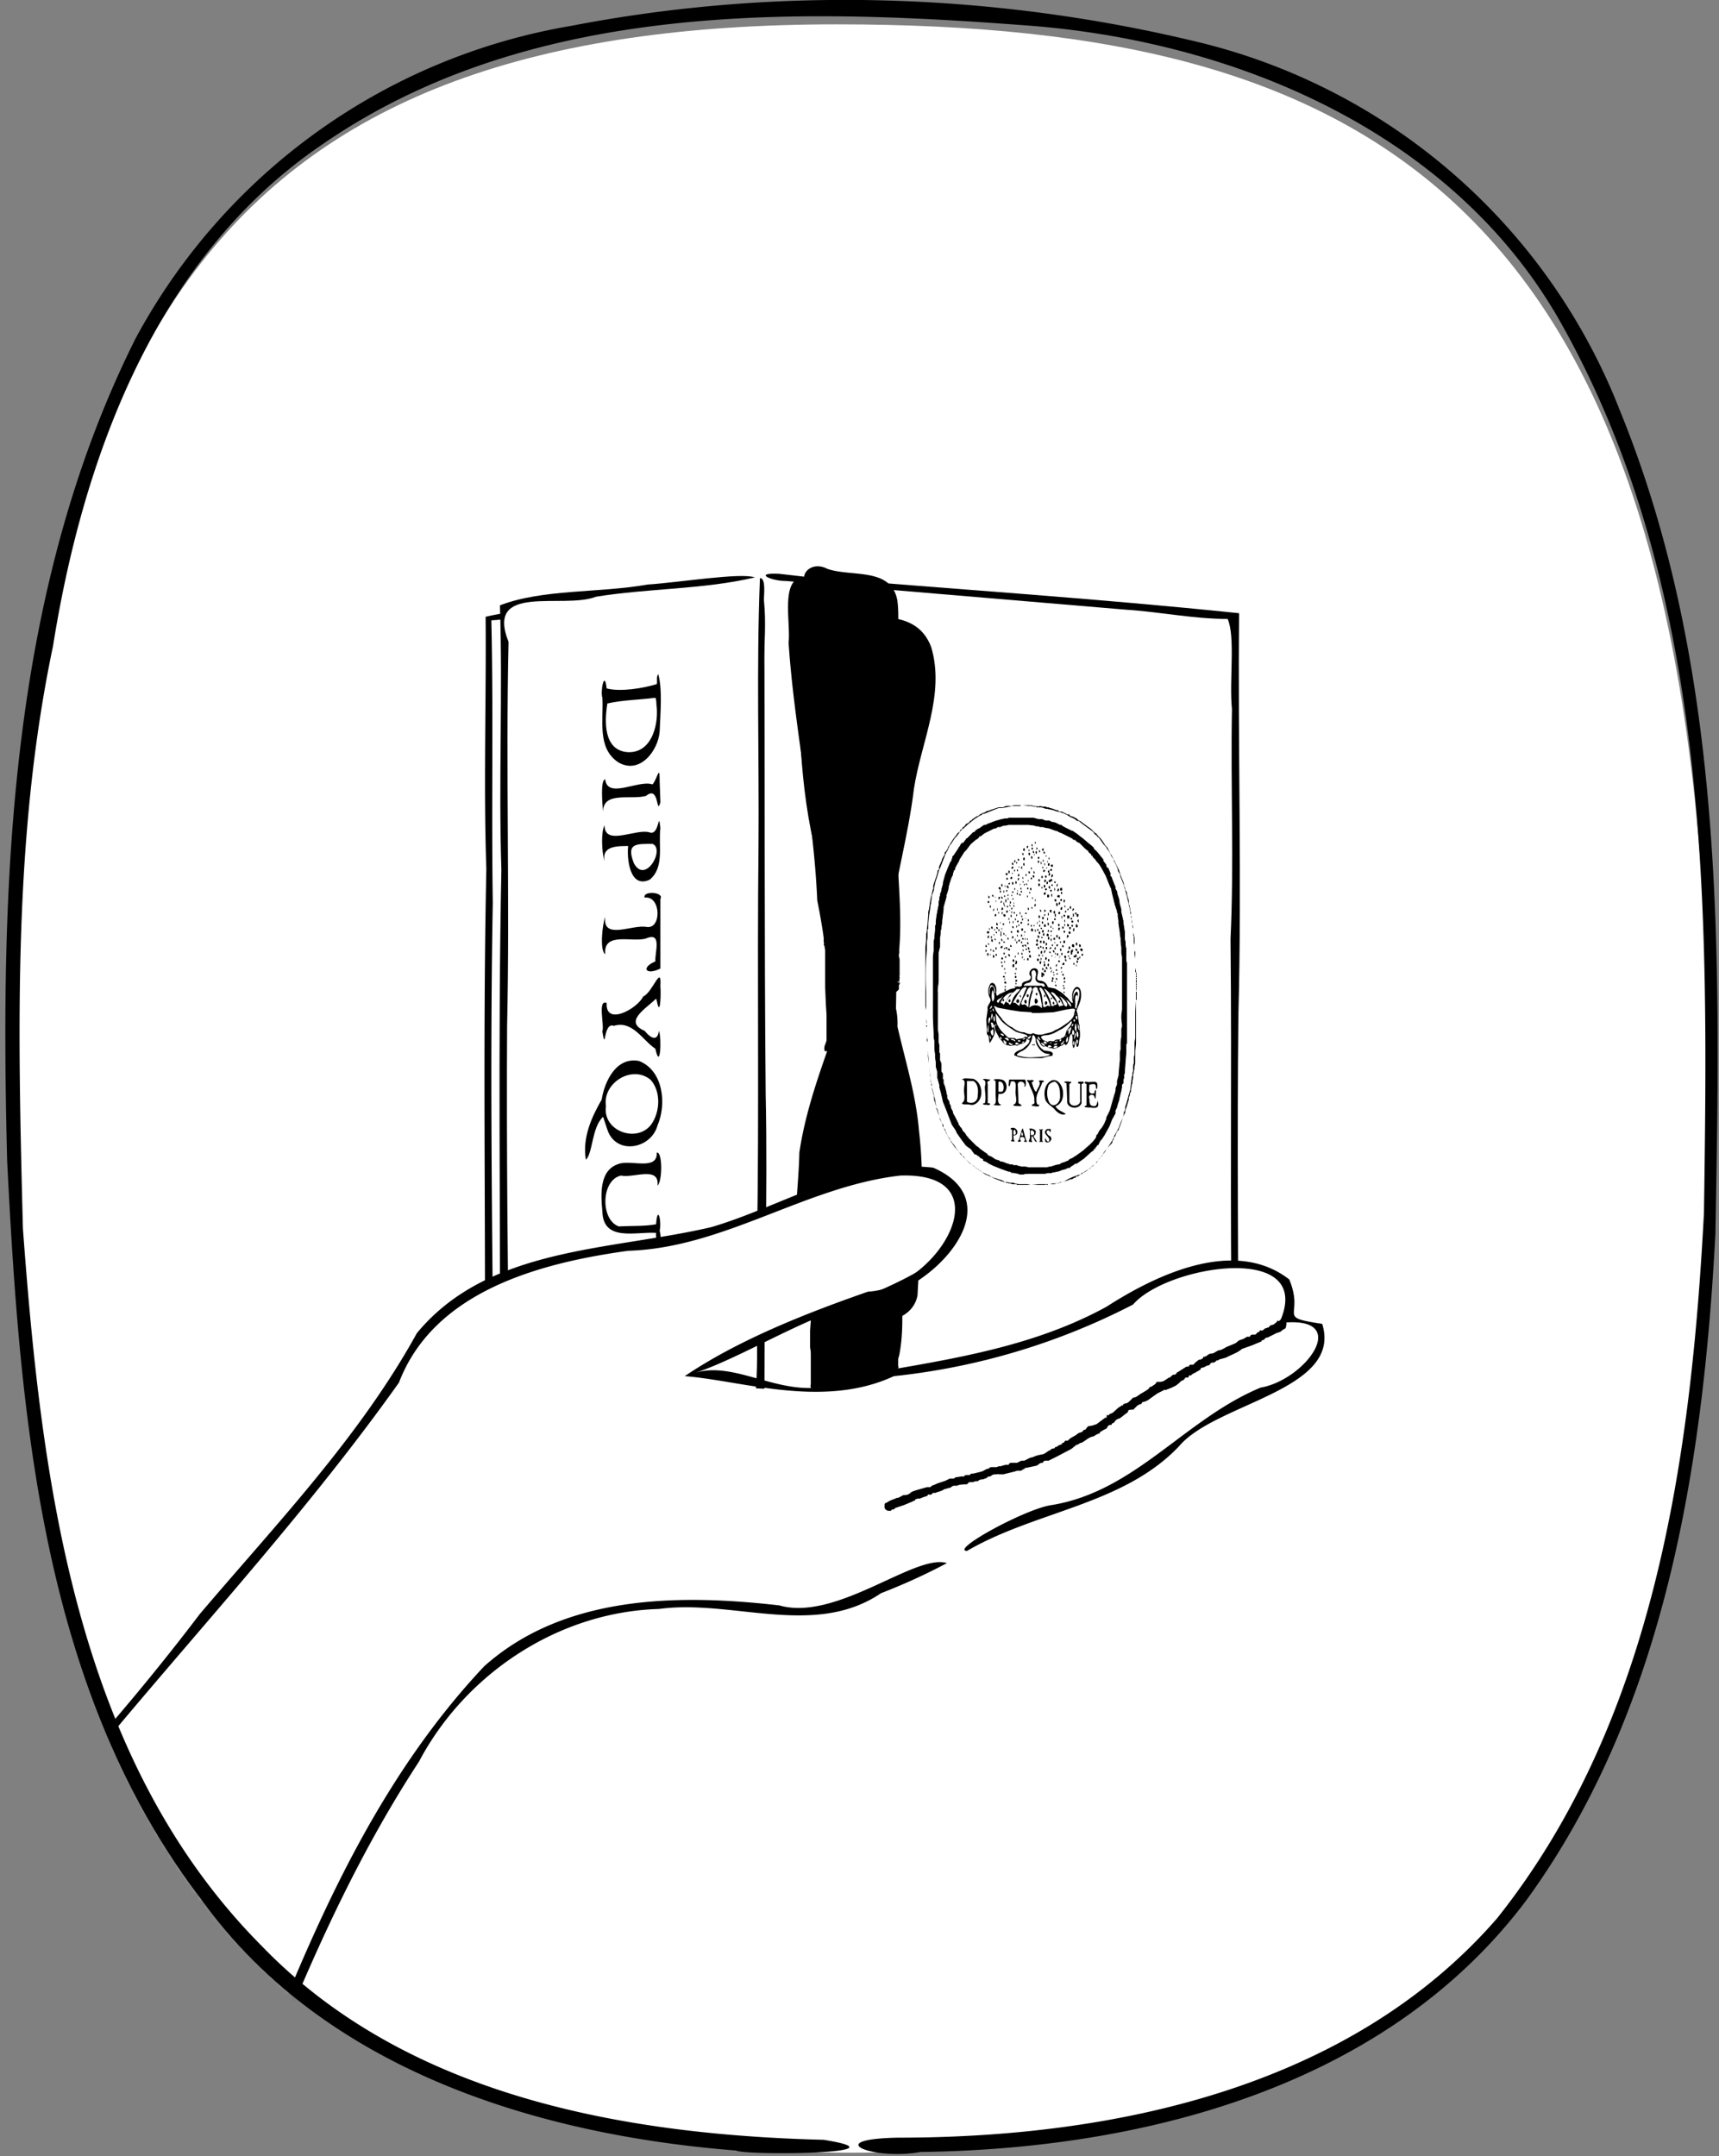
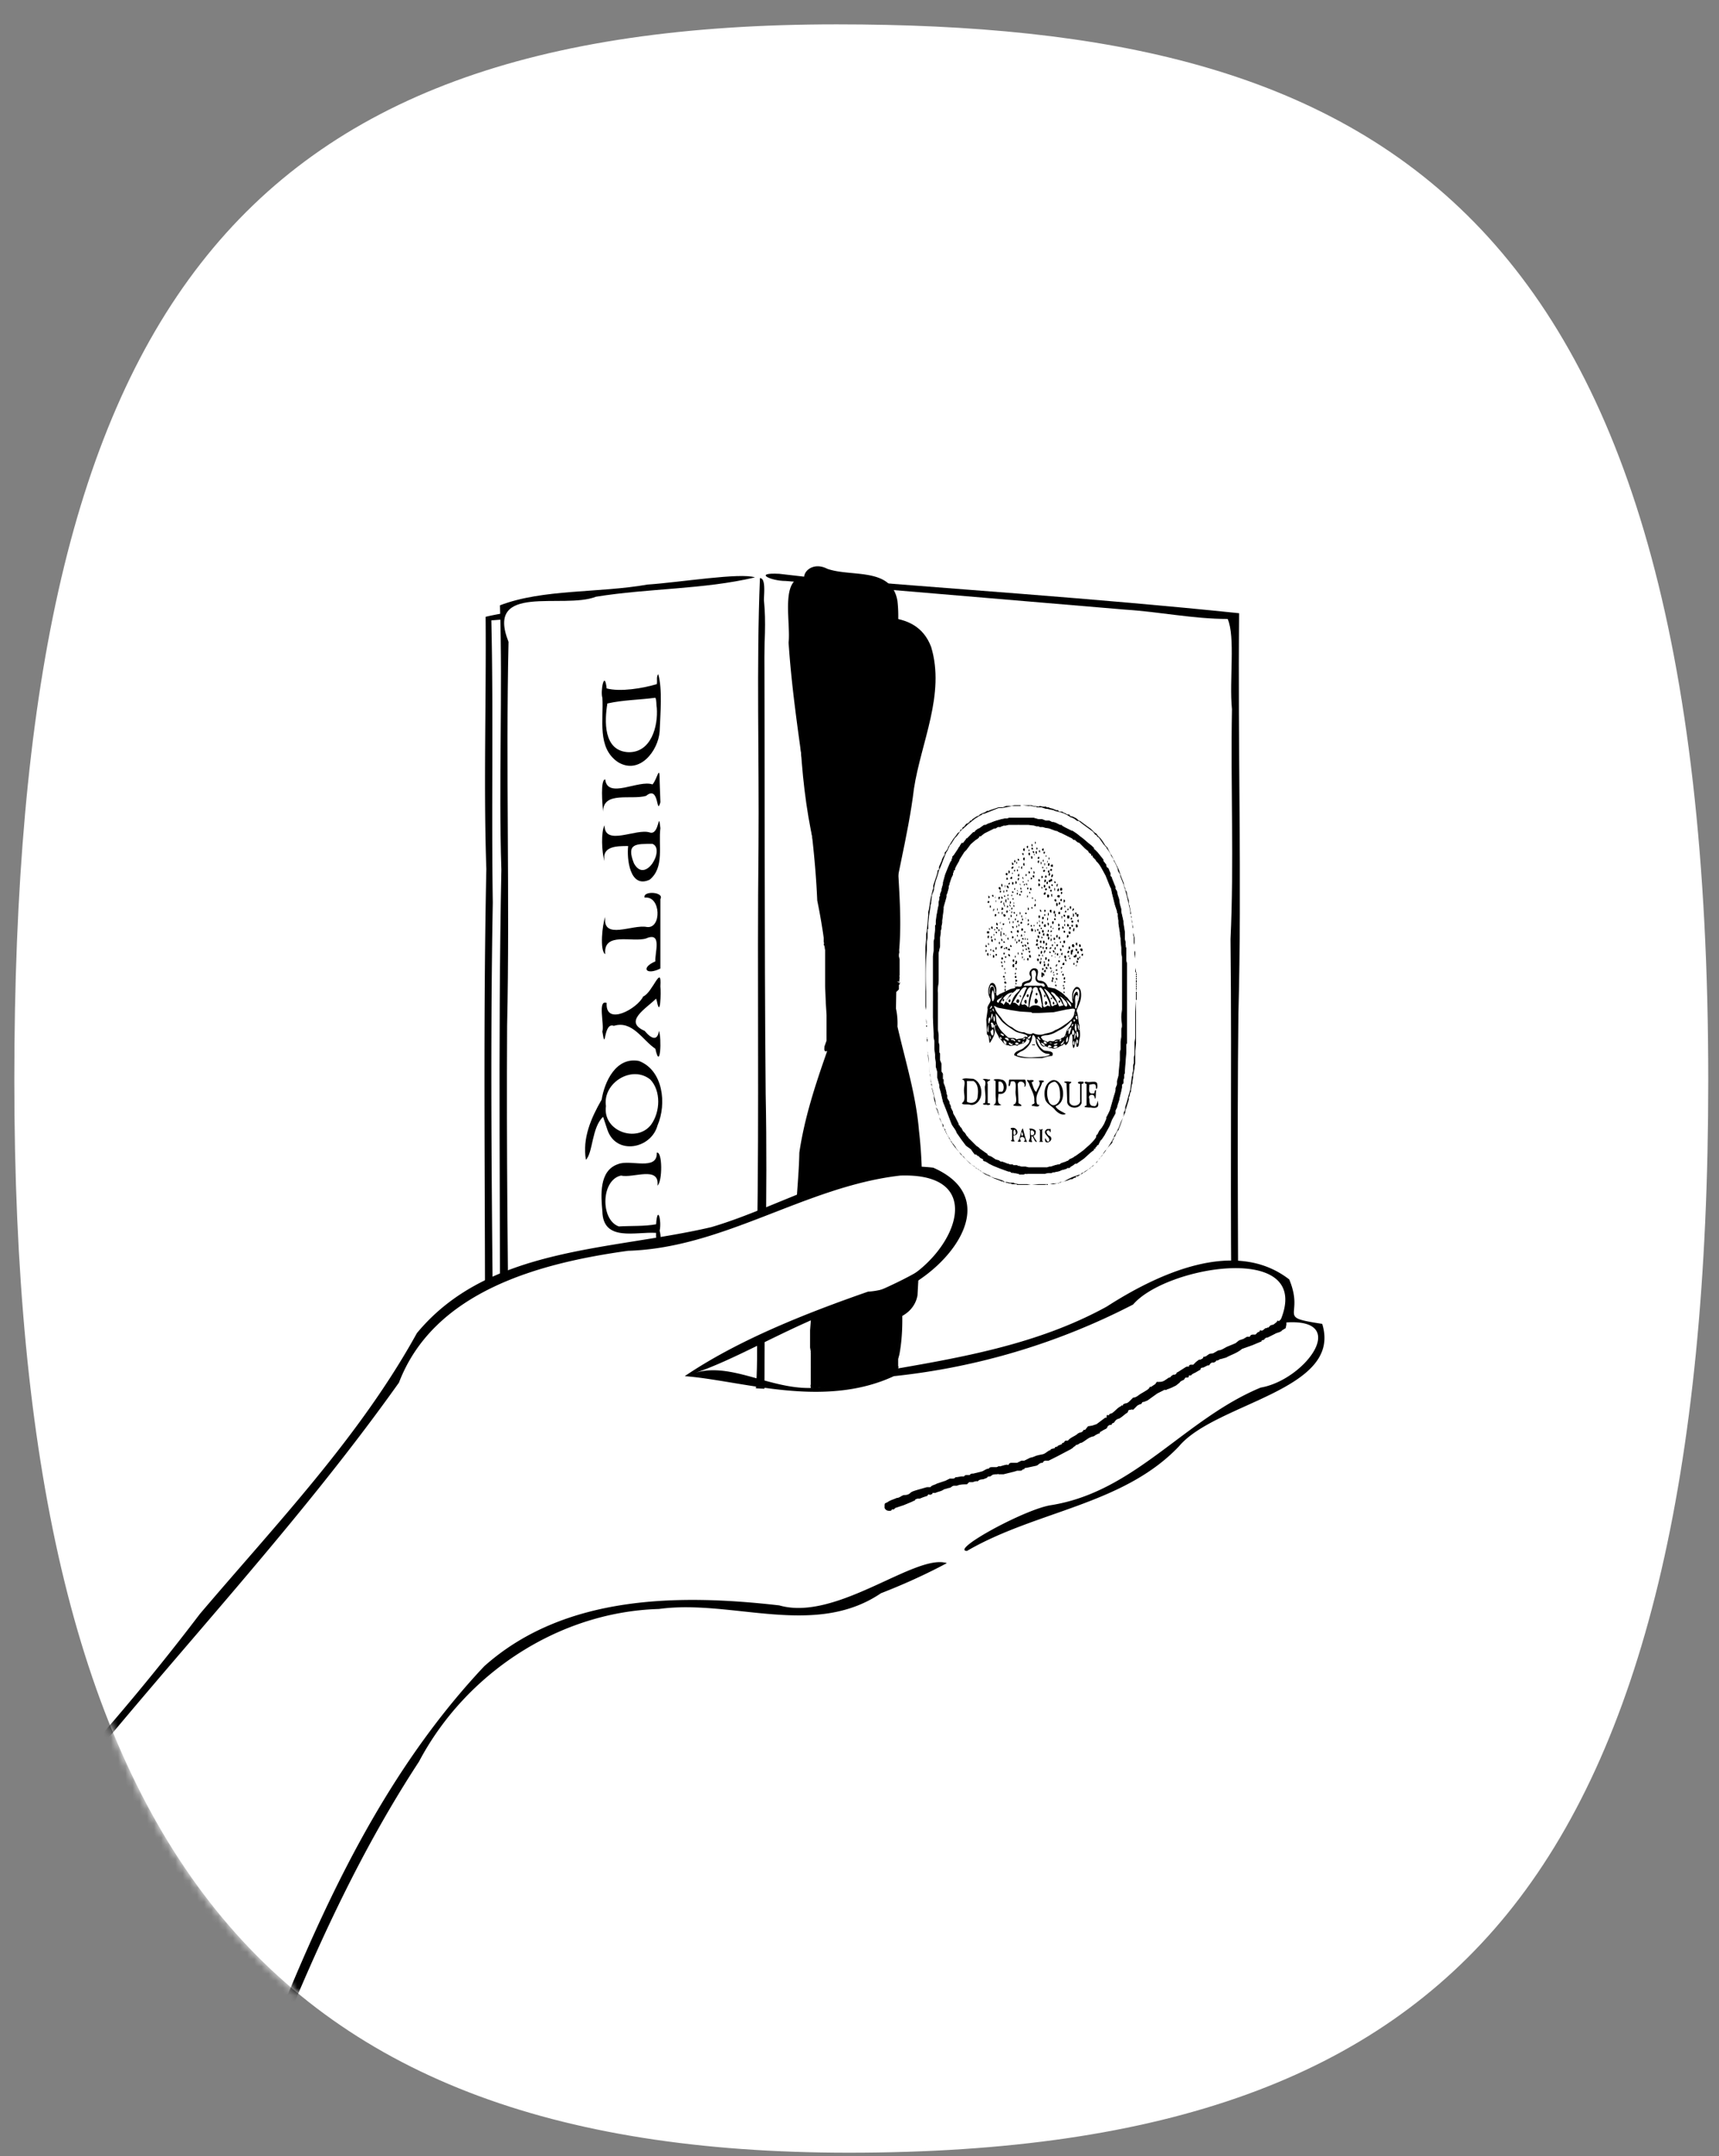
<svg xmlns="http://www.w3.org/2000/svg" xmlns:xlink="http://www.w3.org/1999/xlink" width="240" height="301" fill="none">
  <rect width="100%" height="100%" fill="#808080" stroke="none" />
  <defs>
    <path id="reuse-0" fill="#fff" d="M118.5 300.5C35.8 300.5 2 257 2 150.8 2 43.3 33.1 3.4 116.8 3.4 192 3.4 238.5 28 238.5 150.8c0 55.1-9.2 93.2-28.1 116.4-18.5 22.7-47.7 33.3-91.9 33.3Z" />
  </defs>
  <use xlink:href="#reuse-0" />
  <mask id="a" width="237" height="298" x="2" y="3" maskUnits="userSpaceOnUse" style="mask-type:luminance">
    <use xlink:href="#reuse-0" />
  </mask>
  <g mask="url(#a)">
-     <path fill="#000" d="M161.7 188.6s-.1-.1-.2 0h-.1c0-.1 0 0 0 0h-.2s0 .1-.1 0h-.2c-.2.1-.3 0-.4 0 0-.2-.1 0-.2-.2v.1h-.2s0-.2-.1 0h-.2c0 .1 0 0 0 0H159.4v.1h-.2v-.2h-.4l-.1-.1c0-.1 0 .1 0 0-.1-.1-.1 0-.2 0l-.1-.1-.1.1h-.1v.1l-.2-.1.2-.1h.5v.2h.1c0 .1 0 0 .1 0l.2.1s.1 0 0 0h.1l.2.2v.2c.1 0 .1.1.2 0 0 0 0 .1.1 0 .1 0 .1.1.2 0 0 0 0 .1.1 0 0 0 0 .1 0 0h.1l.1.2h.2s0 .1 0 0h.3v.1c.1 0 0 .2.1 0h.1s.1 0 0 .2h.1c0-.1 0 0 .1 0h.2v.2h.1v.6l-.1.1-.2.3s0-.2-.2-.2v-.1s0-.2-.1-.1h-.2v-.1h-.1v-.1h-.5c0-.1 0-.1-.1 0 0-.2 0-.1-.1-.1v-.1h-.4c0-.1-.1 0-.1 0h-.1v-.1l-.1-.1c-.1 0-.2 0-.1-.1h-.1v-.1h-.2v-.1h-.2v-.1h-.1c0-.1-.2 0-.2 0v-.1h-.4c.1-.2 0 0 0 0v-.1l-.4-.2c0-.2 0-.1-.2-.2v-.1l-.1-.3.1-.2.2-.2.3-.2c0-.2 0-.3.1-.1 0-.2 0-.1.1-.1l.3-.2c.1.2.1 0 .1 0h.1c0 .2 0 .1.1 0 .1.2.2.1.2.1h.2s0 .1 0 0h.1l.1-.1c0 .2.1.3.2.3H160.4c0-.1 0 0 .1 0h.1l.2.1h.6v-.1c.1.3.2-.2.2 0H161.9c0-.1 0-.1 0 0V188.6h-.1Z" />
    <path fill="#fff" d="m106.3 80.4 66.1 5.7v108.7h-66.1V80.4Z" />
    <path fill="#000" d="M112.3 80.5c20.2 1.7 40.5 3 60.7 5.1-.2 18.6.4 37.3-.1 56-.2 17.6 0 35.3 0 53-3 2-8.6 0-12.6.7-18.2.1-36.4 0-54.6.2 0-12.9.4-25.7 0-38.6.3-25.4-.2-50.8.4-76.2 1.5 5.7.1 11.7.5 17.5-.1 20.7.2 41.4.1 62 .2 11.6 0 23 0 34.6 4.4-.9 9.5 0 14.2-.3l47.7-.3c5 1.9 3-3.7 3.4-6.6-.3-18.8 0-37.7-.2-56.5.5-10.7 0-21.4.2-32.1-.4-4 .5-10.1-.6-12.6-4.8 0-9.5-1-14.3-1.3l-47.4-4c-2.1 0-4.6-1.2-.9-1l3.5.4z" />
    <path fill="#000" d="M115.5 147v-26l2.5 7.3s6.9 1 7.1 5.7c.3 4.8 0 3.3 0 3.3s.4 1.8-3.7 1.5c-4-.3-5.9 8.1-5.9 8.1Z" />
    <path fill="#000" d="M115.4 146.3v-1.1a155.3 155.3 0 0 1 0-1.6v-1.9l-.1-1.6-.1-2.4v-5.1c-.1-.3 0-.5-.2-.7 0 0 .1-.3 0-.4V127.5l.1-1.2V124c.1 0 0-.1 0-.2.1-.2 0-.3 0-.4V122l.1-.5v-.6c0-.2.1-.3.3-.3.2 0 .3 0 .3.2l.1.2c.1.2.1.5.3.6l.1.4v.3l.3.5c.1.2 0 .4.2.5v.1l.2.5c.2.2.2.4.2.6l.2.6s.2 0 .2.3v.3l.2.4c0 .6.4 1.2.5 1.8v.2l-.3-.3c.3 0 .5 0 .7.2H119.6l2.1.8 1.3.7.3.3.4.2h.1c0 .4.4.5.6.7.4.4.6 1 .8 1.4 0 .1 0 .3.2.3l.1.3s.1.3 0 .4v.4l.1.4v2.3c-.1 0 0 .1 0 .2 0 .3-.1.6 0 .8v.2l-.3.3c-.1.1-.4 0-.4-.1V137.4c-.1-.2 0-.4.2-.4.1 0 .3 0 .4.2v.9c-.3.4-.8.6-1.1.9h-.5c-.1 0-.3 0-.3.2h-2.3c-.2-.1-.3 0-.4 0-.3-.1-.4.1-.6.2-.3 0-.5.1-.6.3l-.8.8-.2.2-.1.1-.1.2c0 .2-.4.2-.3.4l-.3.5-.3.5-.1.3-.2.2-.1.5-.5 1.3-.3.5c0 .2 0 .4-.2.6v.3l-.2.3v.2l-.3.3c-.2.2-.2 0-.2-.1 0 0-.1-.2-.2 0-.3-.2-.2-.3-.2-.7l.5-1.4c.3-.2.3-.6.4-.9.2-.3.4-.5.5-.9l.3-1 .5-.5c0-.3.2-.5.4-.7 0-.1.3-.2.3-.4l.6-.8 1.1-.9c.3 0 .5-.2.8-.3H122.2c.1 0 .3.2.4.1h.7c.2-.2.3-.2.5-.2l.8-.5v-.3l1-.2v.1s.1 0 0-.2c-.3-.2-.6-.1-.8.1v.2c-.2 0-.1-.4-.1-.6v-.5l.1-.5V133.4l-.2-.6-.1-.4-.3-.3c0-.1 0-.2-.2-.3l-.2-.4-.3-.3-.3-.3-.4-.3c-.3-.3-.7-.4-1-.6l-.4-.2h-.3l-.1-.1c-.1 0-.2-.2-.3-.1l-.3-.1c-.2 0-.3-.2-.4 0-.1-.3-.4-.1-.6-.3h-.1l-.1-.1-1.3-.2a.5.5 0 0 1-.4-.3l-.1-.4-.1-.2c0-.4-.1-.4-.3-.6v-.2l-.3-.6v-.6c0-.2 0-.4-.2-.6l-.4-1.4-.1-.2c-.2-.1-.3-.2-.1-.4-.2-.1-.2-.3-.3-.5l-.6-1.5v-.1l1.1-.2v4.2c0 .1-.1.3 0 .4V127c-.1.2-.3.5-.2.8v4.1a51.6 51.6 0 0 1 0 .9V135.4l-.1.8v1.4l-.1 1.3v6.8l-.1 1v.4-.1l-.1-.2v-.5Z" />
    <path fill="#000" d="M111.8 81v12l12 97.2v-108l-12-1.3Z" />
    <path fill="#000" d="M113.4 86c-.9 6.2 1.8 12.1 1.8 18.3 1 6.7 2 13.3 2.2 20 .8 8.5 2.7 16.8 3.7 25.2 0 9.4 1.5 18.8 2.4 28.3.7 4 2.7 8.3 1.1 12.4-4.7-.7-2.4-6.6-2.2-9.8.3-3.6-.4-7.2-.4-10.9a515 515 0 0 1 0-31.6c.6-5 1-10 .2-15-.4-7.8.6-15.6-.1-23.3-.2-5.7 0-11.3 0-17-.1 2.5-5.8-.2-7.9-.6-3.6-.3-1.6-4.1 1.3-2.6 3.4 1.2 9-.3 9.8 4.5.5 4.3-.8 8.5-.3 12.8.4 6.4.8 12.8.2 19.2 0 6.5 1.1 13 0 19.4-.3 12.9-.3 25.8.4 38.6-.1 5 .9 10 0 15-.6 3.5-4.5 2-3.7-1.1-2-11.3-3.1-22.7-4.4-34.1-.1-4-.4-8-1.2-12-.6-5.3-1.1-10.7-2.2-16-.5-12-3.2-23.9-4-36 .3-2.6-1-8.2 1.5-9a9.5 9.5 0 0 1 1.8 5.3z" />
    <path fill="#000" d="M118 128.3a72.9 72.9 0 0 1-5.4-29c0-3.6-.4-7.4 1-10.8 1-2 3.3-2 5.2-1.7 2.8.2 5.7.3 8.5.8 2.7 1.4 2.6 4.9 2.3 7.5-.8 7.1-2.4 14.2-3.8 21.3l-2.8 13.8-5-1.9z" />
    <path fill="#000" d="M116.5 126.9c-4-9.5-4.8-19.8-5-30 .5-3.6 0-9.6 4.5-10.7 4.8.3 11.8-1.7 14 4.1 2 6.6-1.4 13.3-2.4 19.8-.8 6.7-2.7 13.1-3.5 19.8-1.9 3.8-8.2-3.7-3-1.1 3.6.7 1.8-7.1 3.5-9.5 1.2-8.3 3.5-16.4 4.6-24.6 1-6.8-6.7-7.6-11.6-7-5.7.3-4 7.4-4.4 11.2.2 8.8.7 18 4.5 26 .4 1.3.8 5.5-1.2 2zM113.5 175.1v21l11.7-.3v-20.2l-11.7-.5Z" />
    <path fill="#000" d="M113.7 176.6v1a135.8 135.8 0 0 0 0 1.7l.1.6v12.4l.1.7v2.4l-.1.6-.4-.3h3.1c.1 0 .3-.1.4 0h1l.3-.1h.5l.3.1h.5l.7-.1H121.5l.5-.1h1.9c.2 0 .2-.2.4 0h.4s.2-.1.4 0l-.3.3V194l.1-.8v-.6l-.1-.4v-7.5c-.1 0-.1-.3 0-.4v-2.4l.1-.3V180.9c0-.3.1-.6 0-.8v-1l-.1-1.1V175.6l.4.4h-.8l-.4-.1h-2.8l-.3-.1h-.4c-.1 0-.4-.2-.5 0h-1.2l-.4-.1h-.7l-1.4-.1-.7-.1H114.7l-.4-.1h-.3l-.6-.3v-.1c0-.2 0-.2.5-.2l1.5.1 1 .1h2.1l.8.1h.8c.2.1.4.2.5.1h4.1l.5.1c.1 0 .3.1.3.3v4.3l.1.7v.5l-.1.5V185l-.1.4V190.7c.1.1 0 .2 0 .4l.1.3v3c.1 0 .1 0 0 0v.7l.1.2v.5c0 .2 0 .4-.3.4h-.1l-.1.1h-.7c-.2-.1-.4-.2-.6-.1H122.1c-.2.1-.3.2-.5 0h-.5l-1.6.2h-.8c-.3-.1-.6-.1-.8 0H113.5a.4.4 0 0 1-.5-.3v-.6l.2-.8v-1.1c-.1-.1 0-.3 0-.4V188.8c-.1 0 0 0 0-.1l-.1-.6v-2.4l.1-1.3v-8.8l.1-.6.2.2.1.3.1.5v.6Z" />
    <path fill="#000" d="M119.6 139s-7.4 14-7.6 26.4c-.2 12.4-.3 14.6 6.7 16.8 7 2 8.6 2.5 9.2-7.2.6-9.7-.2-19.6-2-26.3-1.7-6.6-2.4-10.3-2.4-10.3s-3-1-3.9.6Z" />
    <path fill="#000" d="M119.5 141c-2.8 6-4.7 12.2-6.1 18.5-.7 5.5-.6 11.1-.5 16.7.5 3 3.6 4.8 6.4 5.5 1.7.4 3.4.6 5.1.6 2.5-1.3 2.8-4.4 2.7-6.9-.1-2.4-.3-4.8.1-7.2.5-8.5-1-17-3.5-25 .3-2.1-1-4.6-3.3-4.9-1.7 0 1.5-1.8 2.3-1 2.1 1.1 2.7 3.8 2.6 6 1.1 4.8 2.6 9.6 3 14.5.9 7.6.2 15.3-.2 23-.6 3.5-5.4 4.6-8 2.5-3.2-.6-7-1.8-8.2-5.1-1.6-5.7-.4-11.6-.3-17.3 1-6.8 3.6-13.2 5.8-19.6.4-1 3.2-3.8 2.1-.2zM153.3 158.3l.1-.2a7.3 7.3 0 0 1 .1-.2l.4-.5.3-.5.3-.7v-.2a11.5 11.5 0 0 0 .5-1l.6-2.1.1-.3.1-.4v-.3l.2-.5v-.5l.2-.7.1-1.2.1-1v-1.1l.1-.3v-1.1l.1-.7v-1.1c.2-.3 0-1.2 0-1.6v-.2l.1-.9V133.6l-.1-.6v-.7l-.1-1v-.3l-.1-.6v-.2l-.2-1.3v-.4l-.1-.6v-.4l-.1-.1v-.2l-.3-.9-.4-1.6-.1-.5v-.1l-.2-.4-.6-1.5c-.4-.7-.8-1.6-1.3-2l-.1-.2-.2-.2-.2-.2v-.2h-.2v-.2l-.2-.1-.2-.2v-.1l-.5-.4-.1-.1-.2-.2-.5-.5c-.2 0-.4-.2-.6-.4h-.2l-.2-.2-.8-.4-.8-.4h-.1l-.1-.1h-.1l-.1-.1-.4-.1-.8-.3-.6-.1-.3-.1h-.4l-.2-.1H144.7l-.3-.1-.8-.1h-1.1a9 9 0 0 0-.6 0h-1.1l-.4.1h-.3l-.2.1h-.2v.1h-.4l-.3.2h-.2l-.2.1-.4.2-.6.3-.2.1-.5.4h-.2c0 .2-.3.4-.5.5l-.7.6-.6.8-.3.3-.7 1.1v.1l-.4.7-.1.2-.1.2v.2l-.2.1v.2l-.1.2v.2l-.1.2-.1.2-.1.3-.1.3-.1.3v.1l-.1.2v.3l-.2.7-.1.2v.3l-.2.7-.2.7v.3l-.2 1.6v.3l-.1.5v.3l-.1.3v.3l-.1.7v1.2l-.2.9V136.9c0 .5-.2 1.2-.1 1.7V143.7l.1.8v1l.1.4v1l.1.2V148l.2.5v1.1l.2.3v.8h.1v.5l.2.5.2.8v.2l.1.2V153.3l.3.5V154l.2.4v.2l.1.2.2.4c0 .3.2.5.3.7l.2.4.3.6v.2h.1l.1.2.2.2.2.4.3.3.3.5h.1v.1l.3.3.2.2.5.5.2.2.3.2.2.2.7.5.3.2.1.2.5.2.6.4.4.1.3.2h.2l.3.1.5.2h.1l.2.1h.4v.1H142l.1.1h.2l.3.1h.6l.4.1h2.6l.3-.1h.2l.6-.2.4-.1h.2l.3-.2.6-.2.2-.1h.1l.1-.1.1-.1h.1v-.1h.1l.4-.2.1-.1.2-.1.7-.5.4-.3.9-.8c.3-.3.8-.8.9-1.1v-.2h.1v-.1h.1v-.1m-18.9-40.6h.1l.3-.4.1-.1v-.1h.1l.5-.5.2-.2.2-.2h.2c0-.2.4-.4.5-.5h.1l.7-.5h.2l.4-.2.3-.1.5-.2.3-.1.7-.2.5-.1H140.6l.3-.1h3.4l.7.2h.5l.5.2h.5l.4.2h.2l.3.1.6.3h.2c.1.2.3.2.4.3l1 .5h.1l.3.2.3.2.5.4.4.3.7.6.5.4.3.3v.2h.1l.4.4.8 1v.2l.4.5v.2l.2.3h.1l.2.5.1.2V122.3l.1.1.1.1v.1l.2.5.2.5.1.2v.3l.2.3.1.5.2.6.1.7.2.7v.4l.1.4.2.9v.2l.2 1.3v1l.1.4v.5c.1 0 0 .2 0 .2l.1.1v1.8l.1.4v11.1l-.1.2v1.1l-.2 2.6v.3l-.1.2v.5l-.1.2V151.2l-.2.2v.4l-.1.5-.1.4-.1.4-.1.5-.2.6-.1.4-.2.4v.4l-.5.9-.3.8-.1.2-.5.9-.1.2-.4.6-.2.2-.1.2-.1.2-.1.2c-.2 0-.2.2-.3.3h-.1v.2h-.2v.2l-.4.3-1 .9-1 .7h-.2l-.4.3-.2.1-.2.2H149l-.1.1-.3.1-.4.1-.2.1-.3.1h-.1l-.4.1h-.2l-.2.1h-.5l-.4.1H143.4c0 .1-.1 0-.2 0l-.3.1h-.6v-.1h-.2l-.5-.1h-.1c-.1-.1-.2 0-.2 0l-.3-.2h-.2l-1.1-.4-1-.4-.6-.3-.3-.2-.2-.1-.3-.1v-.2l-.4-.2-.1-.1-.2-.2h-.1l-.1-.1-.1-.1h-.2l-.3-.4-.2-.3-.7-.5-.6-.8-.7-1c-.1-.4-.5-.8-.7-1.2l-.8-2.1-.4-1-.3-1.3-.2-.7v-.3l-.3-1.1v-.8l-.2-.7v-.6l-.1-.7v-.4l-.1-.8v-1.1l-.1-.5v-.5l-.1-2.3v-8.5l.1-.8V131.4l.1-.4v-.2l.1-1v-.6l.1-.1v-.5l.1-.8.1-.5a11 11 0 0 1 .2-1v-.4l.1-.4v-.3l.1-.1V124.8l.2-.5v-.2l.2-.7v-.2l.3-1.1.4-1 .3-.7.2-.3v-.2h.1v-.3l.2-.2.2-.3.4-.6.1-.2.1-.1.1-.2.2-.3" />
    <path stroke="#000" stroke-linecap="round" stroke-linejoin="round" stroke-width=".1" d="m153.3 158.3.1-.2a7.3 7.3 0 0 1 .1-.2l.4-.5.3-.5.3-.7s0 0 0 0v-.2a11.5 11.5 0 0 0 .5-1l.6-2.1.1-.3.1-.4v-.3l.2-.5s0 0 0 0 0 0 0 0v-.5l.2-.7.1-1.2.1-1v-.2s0 0 0 0V146.8s0 0 0 0l.1-.3v-1.1l.1-.7v-1.1s0 0 0 0c.2-.3 0-1.2 0-1.6v-.2l.1-.9V133.6l-.1-.6s0 0 0 0v-.1s0 0 0 0v-.6l-.1-1v-.3l-.1-.6v-.1s0 0 0 0v-.1l-.2-1.3v-.4l-.1-.6v-.4l-.1-.1s0 0 0 0v-.2l-.3-.9-.4-1.6-.1-.5v-.1l-.2-.4-.6-1.5c-.4-.7-.8-1.6-1.3-2l-.1-.2-.2-.2s0 0 0 0l-.2-.2v-.2h-.2v-.2l-.2-.1-.2-.2v-.1l-.5-.4s0 0 0 0l-.1-.1-.2-.2s0 0 0 0l-.5-.5c-.2 0-.4-.2-.6-.4h-.2l-.2-.2-.8-.4-.8-.4h-.1l-.1-.1h-.1l-.1-.1s0 0 0 0l-.4-.1-.8-.3s0 0 0 0l-.6-.1-.3-.1h-.4l-.2-.1H144.7l-.3-.1-.8-.1h-1.1a9 9 0 0 0-.6 0h-.5s0 0 0 0h-.6l-.4.1h-.3l-.2.1h-.2v.1h-.4l-.3.2h-.2l-.2.1s0 0 0 0l-.4.2-.6.3-.2.1-.5.4h-.2c0 .2-.3.4-.5.5l-.7.6-.6.8-.3.3-.7 1.1v.1l-.4.7-.1.2s0 0 0 0l-.1.2s0 0 0 0 0 0 0 0v.2l-.2.1s0 0 0 0v.2l-.1.2v.2l-.1.2-.1.2-.1.3-.1.3-.1.3v.1l-.1.2v.3l-.2.7-.1.2v.3l-.2.7-.2.7v.3s0 0 0 0l-.2 1.6v.3l-.1.5v.3l-.1.3v.3l-.1.7v.1s0 0 0 0v.1s0 0 0 0v1l-.2.9s0 0 0 0V136.9c0 .5-.2 1.2-.1 1.7v1.2s0 0 0 0v3.9l.1.8v1l.1.4v1s0 0 0 0l.1.2V147.7s0 0 0 0v.3l.2.5s0 0 0 0v1.1l.2.3v.8h.1v.2s0 0 0 0v.3l.2.5.2.8v.2s0 0 0 0l.1.2s0 0 0 0V153.3l.3.5V154l.2.4v.2l.1.2.2.4v0c0 .3.2.5.3.7l.2.4.3.6v.2h.1l.1.2.2.2s0 0 0 0 0 0 0 0l.2.4.3.3.3.5h.1v.1l.3.3.2.2.5.5.2.2s0 0 0 0l.3.2.2.2.7.5.3.2.1.2.5.2.6.4.4.1s0 0 0 0l.3.2h.2s0 0 0 0l.3.1.5.2s0 0 0 0h.1l.2.1h.2s0 0 0 0h.2v.1h.2s0 0 0 0h.4l.1.1h.2l.3.1h.6l.4.1h1.6s0 0 0 0h1l.3-.1h.2l.6-.2.4-.1s0 0 0 0h.1s0 0 0 0h.1l.3-.2.6-.2.2-.1h.1l.1-.1.1-.1h.1v-.1h.1l.4-.2.1-.1s0 0 0 0l.2-.1.7-.5s0 0 0 0l.4-.3.9-.8c.3-.3.8-.8.9-1.1v-.1s0 0 0 0v-.1h.1v-.1h.1v-.1m-18.9-40.6s0 0 0 0h.1l.3-.4s0 0 0 0l.1-.1v-.1h.1s0 0 0 0l.5-.5s0 0 0 0l.2-.2s0 0 0 0l.2-.2h.2c0-.2.4-.4.5-.5h.1l.7-.5h.2l.4-.2.3-.1.5-.2.3-.1.7-.2.5-.1H140.6l.3-.1h.1s0 0 0 0h3.3l.7.2h.1s0 0 0 0h.4l.5.2h.5l.4.2h.2l.3.1s0 0 0 0 0 0 0 0 0 0 0 0l.6.3h.2c.1.2.3.2.4.3l1 .5h.1l.3.2s0 0 0 0l.3.2.5.4.4.3.7.6s0 0 0 0l.5.4.3.3v.2h.1s0 0 0 0l.4.4.8 1v.2l.4.5v.2l.2.3s0 0 0 0h.1l.2.5.1.2s0 0 0 0V122.3l.1.1.1.1v.1l.2.5s0 0 0 0l.2.5.1.2v.3l.2.3.1.5.2.6.1.7.2.7v.4l.1.4.2.9v.2l.2 1.3v1l.1.4v.4s0 0 0 0 0 0 0 0v.1c.1 0 0 .2 0 .2l.1.1v1.8l.1.4v11.1l-.1.2s0 0 0 0v1.1l-.2 2.6s0 0 0 0v.3s0 0 0 0l-.1.2v.4s0 0 0 0v.1l-.1.2V151.2l-.2.2s0 0 0 0v.4l-.1.5-.1.4-.1.4-.1.5-.2.6-.1.4-.2.4v.1s0 0 0 0v.3l-.5.9-.3.8s0 0 0 0l-.1.2-.5.9-.1.2-.4.6-.2.2-.1.2-.1.2-.1.2s0 0 0 0c-.2 0-.2.2-.3.3 0 0 0 0 0 0h-.1v.2h-.2s0 0 0 0v.2l-.4.3-1 .9-1 .7h-.2l-.4.3s0 0 0 0 0 0 0 0l-.2.1s0 0 0 0 0 0 0 0l-.2.2H149s0 0 0 0l-.1.1s0 0 0 0l-.3.1s0 0 0 0l-.4.1-.2.1s0 0 0 0l-.3.1h-.1l-.4.1h-.2l-.2.1h-.5l-.4.1s0 0 0 0H143.4c0 .1-.1 0-.2 0 0 0 0 0 0 0l-.3.1s0 0 0 0h-.3s0 0 0 0h-.3v-.1s0 0 0 0h-.2l-.5-.1h-.1s0 0 0 0c-.1-.1-.2 0-.2 0l-.3-.2h-.2s0 0 0 0 0 0 0 0l-1.1-.4-1-.4-.6-.3-.3-.2s0 0 0 0l-.2-.1-.3-.1v-.2l-.4-.2-.1-.1s0 0 0 0l-.2-.2h-.1l-.1-.1-.1-.1h-.2l-.3-.4-.2-.3-.7-.5-.6-.8-.7-1s0 0 0 0c-.1-.4-.5-.8-.7-1.2l-.8-2.1v0l-.4-1-.3-1.3-.2-.7v-.3l-.3-1.1v-.8l-.2-.7v-.6l-.1-.7v-.4l-.1-.8v-1.1l-.1-.5v-.5l-.1-2.3v-4.1s0 0 0 0v-4.4l.1-.8V131.4l.1-.4v-.2l.1-1v-.6l.1-.1v-.5l.1-.8.1-.5a11 11 0 0 1 .2-1v-.4l.1-.4v-.3l.1-.1V124.8l.2-.5v-.2l.2-.7v-.2l.3-1.1.4-1 .3-.7.2-.3v-.2h.1v-.3l.2-.2.2-.3s0 0 0 0l.4-.6s0 0 0 0 0 0 0 0l.1-.2s0 0 0 0 0 0 0 0l.1-.1.1-.2s0 0 0 0 0 0 0 0l.2-.3s0 0 0 0 0 0 0 0" />
    <path fill="#000" d="M142.5 112.5h-1.2l-.4.1-1 .2h-.5l-2 .8h-.2l-.2.2h-.1l-.8.5-1 .8-.2.2-.8.7-.5.7-.3.3-.5.8-.2.2-.3.7-.2.3-.2.5-.2.5-.3.8-.3.7-.2.7-.3.9-.2.9v.2l-.1.3-.2.5v.2l-.1.7v.2l-.1.3v.2l-.2 1.3v.1l-.1.9v.8h-.1v1.2l-.1.6v1.1l-.1 1.3a45 45 0 0 0 0 4.5V142.6l.1.5V144.8c.1.1 0 .2 0 .2l.1.1V147l.1.3.1 1.1v.4l.1.9v.4l.1.1v.5l.1.2v.4h.1v.5l.1.3.1.4.3 1.2v.2l.1.4v.3l.2.3.2.7v.1l.2.6.2.5.2.2v.4l.1.1.2.2v.3l.1.1.2.4.1.1v.1l.2.2v.2h.1v.2h.1l.1.1v.1l.2.2.3.4.1.2.4.5.1.1.2.2.2.3h.1l.3.4 1 .9c.2 0 .4.3.5.4l.3.1.2.2h.1c.1.2.4.3.6.4l.4.2c.2 0 .4.2.5.3h.1l.2.1.4.1.3.1.6.2.3.2h.3l.4.1h.5l.2.1.5.1h1.2l.5.1H145.8c.2 0 .3-.1.4 0h.1v-.1H147.1l.5-.1 1-.3a8.2 8.2 0 0 1 2.4-1l.5-.4.5-.3.6-.5.8-.8.1-.2.2-.2.2-.2.2-.4.3-.4.2-.2.5-.8.3-.5.2-.5.3-.5.3-.6.3-.8.3-.6.1-.5v-.2l.1-.2.1-.2V154.5l.2-.6.3-1.1.2-.7.1-.8.1-.8v-.1l.1-.3V149.8l.1-.3v-.8l.1-.3v-.8l.1-.4V145.5l.1-.6v-3.7l.1-1.6v-4l-.1-.5v-2.2l-.1-.2v-.8l-.1-.3v-.8l-.1-.3V129.6l-.1-.2v-.5l-.1-.2v-.5l-.1-.3v-.3h-.1V127.2l-.1-.5-.1-.4a27 27 0 0 0-.8-3l-.4-1v-.2l-.3-.5-.1-.5-.1-.1v-.1l-.1-.2-.2-.4-.1-.1v-.2l-.2-.3-.2-.3v-.1l-.3-.5-.3-.4c0-.2-.2-.2-.2-.3l-.2-.2-.7-1-.2-.1-.1-.2-.2-.1-.3-.4-1.5-1.1-.5-.4h-.2l-.4-.3-.4-.2h-.1l-.3-.2a4.5 4.5 0 0 0-1.5-.6l-.4-.1-.2-.1-.5-.1-.4-.1h-.2l-.3-.1-.3-.1h-.7v-.1h-.2c-.3 0-.7-.2-.8-.1h-.1l-.8-.1h-.3m2.6.1.5.1h.5v.1h.3l.2.1.4.1.5.2h.2l.2.2h.4l.3.2h.1l.3.2h.3l.1.2.4.1.4.2c.2.1.4.4.6.4l.4.3.4.3.7.5.3.3.2.2.3.2.2.3c.4.3.7.8 1 1.3l.3.3.4.8.2.3.4.8.4.8.2.4.3.9.4 1v.2l.1.3.1.2v.2l.2.3.1.6.2.6v.5l.1.2.2 1.1v.3l.1.2v.3l.1.7.1.5v.7l.2.7V133.2l.1.6v1.9h.1V145.7l-.1 1v1.7l-.1.5v.2l-.2 1v.3l-.1.6V151.2l-.1.3v.1l-.1.5V152.4l-.1.1-.1.5-.1.2V153.5l-.4 1.3-.1.3v.2l-.2.4-.5 1.4-.2.5v.1l-.2.2-.2.4-.1.3-.2.2v.2l-.2.3v.2l-.9 1v.1l-.3.4-.5.6-.2.3-.1.1-.2.3h-.1l-.3.3c0 .1-.2.3-.4.3l-.1.2-.2.1a5 5 0 0 1-.7.5h-.2l-.2.2-.4.3H150.2v.2h-.2l-.3.2h-.2l-.5.2-.7.2h-.3l-.2.2h-.8l-.4.1H145l-.9.1H142l-.1-.1H141.3l-.2-.1h-.2l-.3-.1h-.1l-.2-.1h-.2l-.1-.1h-.2l-.2-.1-.8-.3-.6-.3-.5-.2-.2-.1-.7-.5-.7-.5-.4-.3-.3-.2-.3-.3-1-1-.2-.3a9.2 9.2 0 0 1-1.6-2.3l-.2-.3v-.2l-.1-.1-.1-.2-.3-.5v-.2l-.1-.2-.3-.6v-.2l-.1-.3-.1-.3-.1-.2v-.1l-.2-.4v-.3l-.1-.3-.2-.7v-.4l-.1-.3-.2-.8v-.2l-.1-.4-.1-.8v-.1l-.1-.6-.1-1v-.4l-.1-.6-.1-1.1v-1.2l-.1-.3V143.1l-.1-.9V141l-.1-.5V132.2l.1-1v-.8l.1-.4a11.7 11.7 0 0 1 .1-1l.1-1.3v-.4l.1-.4.2-1.3.3-1.3.1-.3v-.4l.2-.6.3-.9.1-.4v-.2l.2-.1v-.4l.4-.9v-.1a3.6 3.6 0 0 1 .4-.7v-.3l.2-.2.2-.3.1-.3.2-.3.5-.8.4-.5.2-.3.3-.2.1-.3h.2l.1-.3.2-.1.3-.4.3-.1v-.1c.1 0 .2 0 .2-.2l.3-.1v-.1l.6-.4.2-.1h.1l.2-.2.4-.2.3-.1.3-.2h.2l.2-.1 1.2-.4h.6l.5-.2h.7l.4-.1h2.4l.3.1.8.1" />
    <path d="M142.5 112.5h-1.2l-.4.1-1 .2h-.5l-2 .8h-.2l-.2.2h-.1l-.8.5-1 .8-.2.2-.8.7-.5.7-.3.3-.5.8-.2.2-.3.7-.2.3-.2.5-.2.5-.3.8-.3.7-.2.7-.3.9-.2.9v.2l-.1.3-.2.5v.2l-.1.7v.2l-.1.3v.2l-.2 1.3v.1l-.1.9v.8h-.1v1.2l-.1.6v1.1l-.1 1.3a45 45 0 0 0 0 4.5V142.6l.1.5V144.8c.1.1 0 .2 0 .2l.1.1V147l.1.3.1 1.1v.4l.1.9v.4l.1.1v.5l.1.2v.4h.1v.5l.1.3.1.4.3 1.2v.2l.1.4v.3l.2.3.2.7v.1l.2.6.2.5.2.2v.4l.1.1.2.2v.3l.1.1.2.4.1.1v.1l.2.2v.2h.1v.2h.1l.1.1v.1l.2.2.3.4.1.2.4.5.1.1.2.2.2.3h.1l.3.4 1 .9c.2 0 .4.3.5.4l.3.1.2.2h.1c.1.2.4.3.6.4l.4.2c.2 0 .4.2.5.3h.1l.2.1.4.1.3.1.6.2.3.2h.3l.4.1h.5l.2.1.5.1h1.2l.5.1H145.8c.2 0 .3-.1.4 0h.1v-.1H147.1l.5-.1 1-.3a8.2 8.2 0 0 1 2.4-1l.5-.4.5-.3.6-.5.8-.8.1-.2.2-.2.2-.2.2-.4.3-.4.2-.2.5-.8.3-.5.2-.5.3-.5.3-.6.3-.8.3-.6.1-.5v-.2l.1-.2.1-.2V154.5l.2-.6.3-1.1.2-.7.1-.8.1-.8v-.1l.1-.3V149.8l.1-.3v-.8l.1-.3v-.8l.1-.4V145.5l.1-.6v-3.7l.1-1.6v-4l-.1-.5v-2.2l-.1-.2v-.8l-.1-.3v-.8l-.1-.3V129.6l-.1-.2v-.5l-.1-.2v-.5l-.1-.3v-.3h-.1V127.2l-.1-.5-.1-.4a27 27 0 0 0-.8-3l-.4-1v-.2l-.3-.5-.1-.5-.1-.1v-.1l-.1-.2-.2-.4-.1-.1v-.2l-.2-.3-.2-.3v-.1l-.3-.5-.3-.4c0-.2-.2-.2-.2-.3l-.2-.2-.7-1-.2-.1-.1-.2-.2-.1-.3-.4-1.5-1.1-.5-.4h-.2l-.4-.3-.4-.2h-.1l-.3-.2a4.5 4.5 0 0 0-1.5-.6l-.4-.1-.2-.1-.5-.1-.4-.1h-.2l-.3-.1-.3-.1h-.7v-.1h-.2c-.3 0-.7-.2-.8-.1h-.1l-.8-.1h-.3m2.6.1.5.1h.5v.1h.3l.2.1.4.1.5.2h.2l.2.2h.4l.3.2h.1l.3.2h.3l.1.2.4.1.4.2c.2.1.4.4.6.4l.4.3.4.3.7.5.3.3.2.2.3.2.2.3c.4.3.7.8 1 1.3l.3.3.4.8.2.3.4.8.4.8.2.4.3.9.4 1v.2l.1.3.1.2v.2l.2.3.1.6.2.6v.5l.1.2.2 1.1v.3l.1.2v.3l.1.7.1.5v.7l.2.7V133.2l.1.6v1.9h.1V145.7l-.1 1v1.7l-.1.5v.2l-.2 1v.3l-.1.6V151.2l-.1.3v.1l-.1.5V152.4l-.1.1-.1.5-.1.2V153.5l-.4 1.3-.1.3v.2l-.2.4-.5 1.4-.2.5v.1l-.2.2-.2.4-.1.3-.2.2v.2l-.2.3v.2l-.9 1v.1l-.3.4-.5.6-.2.3-.1.1-.2.3h-.1l-.3.3c0 .1-.2.3-.4.3l-.1.2-.2.1a5 5 0 0 1-.7.5h-.2l-.2.2-.4.3H150.2v.2h-.2l-.3.2h-.2l-.5.2-.7.2h-.3l-.2.2h-.8l-.4.1H145l-.9.1H142l-.1-.1H141.3l-.2-.1h-.2l-.3-.1h-.1l-.2-.1h-.2l-.1-.1h-.2l-.2-.1-.8-.3-.6-.3-.5-.2-.2-.1-.7-.5-.7-.5-.4-.3-.3-.2-.3-.3-1-1-.2-.3a9.2 9.2 0 0 1-1.6-2.3l-.2-.3v-.2l-.1-.1-.1-.2-.3-.5v-.2l-.1-.2-.3-.6v-.2l-.1-.3-.1-.3-.1-.2v-.1l-.2-.4v-.3l-.1-.3-.2-.7v-.4l-.1-.3-.2-.8v-.2l-.1-.4-.1-.8v-.1l-.1-.6-.1-1v-.4l-.1-.6-.1-1.1v-1.2l-.1-.3V143.1l-.1-.9V141l-.1-.5V132.2l.1-1v-.8l.1-.4a11.7 11.7 0 0 1 .1-1l.1-1.3v-.4l.1-.4.2-1.3.3-1.3.1-.3v-.4l.2-.6.3-.9.1-.4v-.2l.2-.1v-.4l.4-.9v-.1a3.6 3.6 0 0 1 .4-.7v-.3l.2-.2.2-.3.1-.3.2-.3.5-.8.4-.5.2-.3.3-.2.1-.3h.2l.1-.3.2-.1.3-.4.3-.1v-.1c.1 0 .2 0 .2-.2l.3-.1v-.1l.6-.4.2-.1h.1l.2-.2.4-.2.3-.1.3-.2h.2l.2-.1 1.2-.4h.6l.5-.2h.7l.4-.1h2.4l.3.1.8.1" />
    <path fill="#000" d="M146.4 151.5a3 3 0 0 0 .1 2.4c.6.9 1.6 0 1.5-.9 0-.6 0-1.6-.7-2-.3 0-.7.2-.9.5m1 3c.3.5 1 .7 1.4 1-.6.3-1.3-.3-1.6-.7-.5-.5-1.2-.8-1.3-1.5-.2-.9 0-2.1 1-2.5.8-.2 1.4.7 1.5 1.5.1.8-.1 1.8-1 2.1zM141 150.7h2c.3-.1.3 1.1 0 1 .3-.8-1-1-.9-.2l.1 2.5c.2.1.7.4.2.4-.3 0-1.4 0-.7-.3.4-.4 0-1.3.1-1.9 0-.6.2-1.5-.7-1.2 0 .3-.2 1-.3.4.1-.1 0-.8.2-.7M144 151c.2.5.4 1.4.7 1.4.1-.5.8-1.2.3-1.5.3-.2 1.2 0 .5.2-.2.8-.8 1.5-.8 2.3 0 .4 0 .9.4.8 0 .5-.8.1-1 .2-.2-.4.5-.1.3-.7.1-.8-.4-1.5-.7-2.3 0-.3-.7-.8 0-.6.4-.1 1 0 .3.3M138.1 150.6c.5.3-.5.2-.2.7v2.7c.7 0 .2.4-.2.2-.4.1-.7-.2-.2-.2.2-.8 0-1.5 0-2.3.1-.4.2-.9-.3-1 .2-.2.7 0 1 0M150.8 151.3c-.6-.1-.2-.4.2-.3.4-.1.4.3 0 .3v2.7c-.4 1-2.1.7-2-.3l-.1-2.5c-.8-.2.1-.3.4-.2.5 0 .2.2 0 .3v2.5c.2.9 1.7.6 1.5-.3v-2.2" />
    <path fill="#000" d="M152.1 151.4c0 .5-.3 1.5.7 1.2 0-.4.3-.7.2-.1 0 .2 0 1.4-.2.6-.1-.5-1-.3-.7.3 0 .5 0 1 .6 1 .6.2.5-1.3.6-.5.2.8-.4.8-1 .7-.3 0-1.4 0-.6-.3v-3c-.2 0-.5-.3 0-.3.4.2 1.5-.3 1.5.4.1.4-.2 1-.2.3 0-.6-.6-.3-.9-.3M135 150.8v3c.7.4 1.5 0 1.5-.8.1-.7.1-1.7-.6-2.1h-.9zm-.7-.1c.3-.3 1.1-.1 1.6-.1 1 .4 1.3 1.7 1 2.6-.2.6-.8 1.2-1.5 1-.2-.1-1.4.1-1-.3.5-.4.1-1.3.2-2 0-.3.3-1.2-.3-1.2M140 152.3c.3-.4.1-1.5-.6-1.3v1.4h.5zm-.6.4c0 .5-.3 1.4.4 1.5-.2.2-1 .1-1.1 0 .5-.1.3-.8.3-1.3v-2c-.8-.3.5-.3.8-.2 1 .1 1 2-.1 2H139.4M142.6 158.5c.5.3 0-1 0-.2zm.2-1c.2.6.3 1.4.6 1.9-.2 0-.7 0-.3-.2 0-.8-1-.5-.6 0 .2.3-.7.2-.3 0 .3-.5.3-1.4.6-1.7M145.6 157.7h-.1v1.5c0 .2 0 0 .1.1v.1h-.5v-.1h.1v-1.5l-.1-.1c0-.2.1 0 .2 0 0 0 .3-.2.3 0M146.7 157.6c0 .4 0 .7-.2.2-.7-.1-.3.7.1.8.7.6-.8 1.4-.7.4 0-.5.3.8.6.2.1-.6-1.2-1-.3-1.6h.5M144.3 158.4c.4-.4-.5-1-.4-.3 0 .3 0 .5.4.3m0 .1c0 .4.9 1.2.2.8-.1-.2-.5-1.2-.5-.4-.1.4.4.6-.2.5-.4 0 .1-.4 0-.8v-.9c-.5-.3 1-.2.8.4 0 .2-.1.4-.3.4M141.8 158c-.1-.6-.4-.2-.3.3 0 .3.5 0 .3-.3zm-.7-.5c.9-.4 1.4 1 .4 1 0 .4 0 .7.2.8-.3.1-.8 0-.4-.2v-1.4c-.1 0-.2 0-.2-.2M144.5 117.5c.1-.1.2.3 0 .3v-.3ZM144.9 117.7v.3-.3ZM144 117.8c.2 0 .2.3.1.4 0 0-.2-.3 0-.4ZM143.5 118c.1.2 0 .4 0 .4-.2 0-.2-.4 0-.3ZM144.7 118.3c.2 0 .2.3 0 .3v-.3ZM145.7 118.7c0 .2-.3 0-.2-.2l.2-.1v.3ZM144.2 118.6c-.1 0-.2 0-.2-.2.1-.2.3 0 .2.2ZM143 118.4c.1 0 .1.4 0 .4-.2 0-.2-.4 0-.4ZM145.2 118.7v.3c-.2 0-.2-.4 0-.3ZM143.6 118.9v-.3c.1 0 .2 0 .1.2h-.1M144.4 119c0 .2-.3 0-.2-.2 0 0 .2 0 .2.2ZM145.7 119.1v-.2h.2c0 .2-.1.4-.2.2ZM144.7 118.8c.1.1.1.4 0 .4s-.2-.4 0-.4ZM143.7 119c.1 0 .2.4 0 .4-.1 0-.2-.3 0-.4ZM144.4 119.4c-.1-.1 0-.4 0-.2.1.1 0 .3 0 .2ZM142.7 119.1h.2v.2c0 .2-.2 0-.2-.2ZM145.4 119.2v.3-.3ZM146 119.4c.2 0 .1.2 0 .2v-.2ZM145.8 119.5v.3-.3ZM144 119.5c.2 0 .2.4 0 .4 0 0-.1-.4 0-.4ZM145 119.6c.2 0 .1.3 0 .3-.2 0-.1-.3 0-.3ZM143 119.7c.1 0 .1.3 0 .4-.2 0-.2-.4 0-.4ZM145.7 120v.3c-.2 0-.1-.4 0-.3ZM142.3 120c0 .3-.3.1-.2-.1 0-.1.2 0 .2.2ZM145 120.1l.1.1-.1.3c-.1 0-.2-.3 0-.4ZM141.6 120c.2 0 .2.4.1.4s-.2-.3 0-.3ZM146.5 120.5c.1.2 0 .5-.2.3 0-.1 0-.4.2-.3ZM145.9 120.5c0 .1 0 .4-.1.3v-.3ZM142 120.3v.3c-.1 0-.2-.3 0-.3ZM142.9 120.8c-.1-.1 0-.5.1-.3s0 .5-.1.3ZM141.2 120.5c.2-.2.3 0 .3.2 0 0-.2.1-.2 0v-.2ZM145.7 121c0 .2-.2.3-.2.1 0-.1 0-.2.2 0ZM146.2 121.1c0 .2-.2.2-.1 0h.1ZM142.7 121v.3c-.2 0-.2-.3 0-.4ZM142.3 120.9v.3l-.1-.2.1-.1ZM144 121.4l-.1-.2c0-.2.3-.1.1.2ZM146.9 121.4l-.1.2-.2-.1c0-.2.2-.3.3-.1M141.5 121c0 .2-.2.4-.3.2 0-.1.1-.3.3-.2ZM146.5 121.8c-.2.1-.3-.2-.1-.3h.1v.3ZM142 121.4c0-.1.2 0 .1.2 0 .1-.2 0-.1-.2ZM141.6 121.4s.2 0 .1.2c0 .1 0 .1-.1 0-.1 0 0 0 0-.2ZM144.3 122v-.4c.2 0 .2.5 0 .3ZM146.4 122l.1-.2.1.1v.3c-.1 0-.2.1-.2 0v-.3M140.8 121.9v-.4c.3 0 .2.5 0 .4ZM146.9 122c.1 0 .2.3 0 .4 0 .3-.3-.2 0-.3ZM141.4 122c-.1 0-.2-.1 0-.2v.3ZM143.2 122c.2 0 .2.3 0 .3v-.3ZM146 122.2c.1 0 .2.2.1.3h-.2c0-.2 0-.3.2-.3ZM140.7 122l-.1.2-.2-.1c0-.3.2-.3.3-.1ZM142.2 122.4c-.2-.2 0-.5.1-.4v.3c0 .1 0 0-.1 0M144.4 122.5c-.2 0-.3-.2-.2-.3h.2v.3ZM145.6 122.5l-.2.1v-.3c.1-.1.2 0 .2.2ZM142.8 122.4l.1.3c0 .1-.3-.2-.1-.3ZM146.7 123v.1h-.1c0 .1-.1 0-.2 0 0 0 0-.3.2-.3h.1c0-.2.1-.2.2 0v.1c0 .2-.1.1-.2.1M141.3 122.4v.3h-.2c-.1 0 0-.4.2-.3ZM142.3 122.6l-.1.3c-.2 0-.1-.5.1-.3ZM145 123c-.2-.3.2-.4.2-.1 0 .1 0 .2-.2.1ZM146 122.8c.1.2-.1.5-.2.3 0-.2 0-.4.2-.3ZM140.7 122.6v.2h-.2c0-.3.1-.4.2-.2M147.2 123.2v-.2l.2.1c0 .2-.2.3-.2 0ZM143.6 122.9c0 .1 0 .2-.1.1v-.2l.1.1ZM146.3 123v.4h-.2c0-.2 0-.4.2-.3ZM142.8 123.2c-.1-.3.2-.2.1 0h-.1ZM141.8 123c.2 0 .2.4 0 .4 0 0-.1-.3 0-.4ZM147.7 123.4l-.1.4c-.2-.1 0-.5 0-.4ZM147 123.6c0 .2-.3 0-.2-.1l.1-.1.1.2ZM145 123.3c.2 0 .3.3.1.4h-.1c-.1-.2 0-.3 0-.4ZM141.3 123.4v-.3l.2.1c0 .3-.1.4-.2.2ZM143.4 123.6l-.2-.2c.2-.2.2 0 .2.2M140.8 123.5v-.2l.2-.1v.2l-.2.1ZM142.4 123.6v-.3l.1.2c0 .1 0 .1-.1 0ZM145.8 123.5c.2 0 .2.4 0 .4-.1 0-.1-.3 0-.4ZM143.1 123.4c0 .4-.3.1-.1 0h.1ZM146.4 124v-.3h.2v.2c.1.2-.1.2-.2 0ZM140 123.8l-.2-.1v-.3c.2-.1.2.3.1.4ZM145.4 124c0-.1 0-.3.1-.2.1.2 0 .3-.1.2ZM147.2 124.3V124s0-.1.1 0v.3M140.3 123.9v-.4c.1.1.1.3 0 .4ZM147.8 124c.1.2 0 .5-.1.4-.2 0 0-.4.1-.4ZM140.8 124c-.2 0-.3-.3-.2-.4.1 0 .3.2.2.4ZM146.1 124c.2.2-.1.4-.2.2 0-.2.1-.2.2-.2ZM143.6 124c0 .1-.2.3-.2 0 0-.1.1-.2.2 0ZM144 124.2c-.1.2-.2 0-.2-.2 0 0 .1-.1.2 0v.2ZM146.7 124.5c0-.1-.2-.2 0-.3h.1c.1.1 0 .3-.1.3ZM142.6 124v.2c-.2 0-.2-.5 0-.2ZM141.6 124.2c0-.2 0-.3.1-.2.1 0 0 .3-.1.2ZM139.6 124.2l-.2-.2.1-.2.2.1v.3ZM148.2 124.5c.1 0 .2.2 0 .3 0 .2-.2-.3 0-.3ZM142 124.3s0-.1.1 0v.2l-.1-.2ZM140.5 124.2c.2 0 .2.3 0 .3v-.3ZM142.7 124.4c0 .2-.1.3-.2.1 0-.2.2-.2.2 0ZM146 124.6c0 .2 0 .3-.2.3s0-.5.2-.3ZM143.7 124.7v-.2h.1c.1.2 0 .3 0 .2ZM139.6 124.3c.2 0 .2.2.1.3h-.1v-.3M140.2 124.6h-.1v-.3h.1v.3ZM141.5 124.5c0 .1 0 .2-.2.1v-.2l.2.1ZM146.9 125.2c-.1 0-.2-.3-.1-.4h.1v.4M148 125l-.1.3-.3-.1c0-.3.2-.3.3-.2ZM142.1 124.6v.3c-.2 0-.2-.3 0-.3ZM146.2 125.2v-.2c0-.1.1-.2.2-.1.2.1 0 .6-.2.3ZM142.5 125h-.2c0-.1 0-.3.1-.2.1 0 .2.2 0 .3ZM143.4 125c.2 0 .1.3 0 .3v-.3ZM141.3 125.1h-.1v-.2h.1v.2ZM140.2 125c.1-.1.2.2.1.2-.1.1-.2-.2 0-.3ZM138.5 125s.1-.2.2 0v.2l-.2-.1M148.2 125.8l-.2-.1.1-.2c.2-.1.2.2.1.3ZM144.2 125.3v.2c-.2 0-.1-.4 0-.2ZM148.5 125.6c.2-.1.3.3 0 .4v-.4ZM143.7 125.3v.3-.3ZM140 125.4s-.1.1-.2 0v-.3l.2.2M138.1 125.4s-.2-.1-.1-.2v-.2l.2.2-.1.2ZM139 125.2v.2c-.1-.1 0-.4 0-.2ZM139.6 125.2c0 .2 0 .4-.2.3 0-.2 0-.4.2-.3ZM140.7 125.6v-.3c.1 0 .2.4 0 .3ZM141.4 125.4c.1-.1.2.2 0 .2 0 0-.1-.2 0-.2ZM148 126.3c-.1 0-.2 0-.2-.2l.1-.2c.1 0 .2.3 0 .4ZM140.5 126c-.2 0-.2-.5 0-.5v.4ZM147.5 126c.2 0 .3.5 0 .5 0 0-.1-.4 0-.4ZM139.1 125.7V126l-.1-.3h.1ZM141 126.2v-.4c.2 0 .2.3 0 .4ZM139.7 126c0-.2.1-.3.2-.2 0 0-.1.4-.2.2ZM141.5 126.2v-.3l.1.2c0 .2 0 0-.1 0M137.9 126c0-.2 0-.3.2-.2.1.1-.1.4-.2.2ZM144.6 126.2v.3h-.2c0-.2.1-.4.2-.3ZM140.2 126v.2l.1.2c0 .1 0 .3-.1.1v-.2h-.1v-.3c0-.1 0 0 .1 0ZM149.5 126.5c.1.1 0 .4 0 .4-.2 0-.2-.5 0-.4ZM148.3 126.6c0 .2 0 .5-.2.4-.1-.1 0-.4.2-.4ZM141 126.3l.1.2c0 .1 0 .1-.1 0l-.1-.2h.2ZM149.8 126.8c.2 0 .2.2 0 .3 0 .1 0 .1-.1 0l.1-.3ZM141.6 126.6c0 .1-.2-.2-.1-.3 0 0 .2.1.1.3ZM149.1 126.8c.2.1 0 .4-.1.2l.1-.2ZM140.6 126.4c.2 0 .2.3 0 .3v-.3ZM138.2 126.4c.2-.1.2.4 0 .3v-.3ZM143.5 127v-.3c.2-.1.2.5 0 .3ZM146.8 127.4c-.2 0-.3-.2-.2-.4h.2v.4ZM148.7 127.3v-.2l.2.1-.1.2-.2-.1ZM141.3 127s-.2-.1-.1-.2v-.1c.2 0 .2.1.1.2M145.8 127c.2-.1.3.3 0 .3v-.4ZM139.8 127l.1-.4.2.3s-.2.2-.3.1ZM150.3 127.3v.3s-.1.1-.2 0V127.4h.2ZM145.2 127.4V127s0-.1.1 0l.1.2c0 .1-.1.1-.2 0ZM147.1 127.5c0-.2 0-.5.2-.3v.3c0 .1-.1 0-.2 0ZM139.2 126.8c0-.2.2.3 0 .3v-.3ZM148 127.3v.3h-.2c-.1-.2 0-.4.2-.3ZM141 127.1c0 .1-.2 0 0-.1v.1ZM150.4 128l-.1-.2v-.2h.2c.2 0 0 .4 0 .4M149.8 127.5c.2 0 .2.5 0 .5v-.5ZM140.5 127.4v-.3h.2c0 .2 0 .4-.2.3ZM146.4 127.8h-.1v-.3c0-.2.2 0 .1.3M141.2 127.2c.1 0 .2.2 0 .3v-.3Z" />
    <path fill="#000" d="M147.4 127.6v.4c-.2 0-.2-.6 0-.4ZM148.6 128s-.2-.2-.1-.3h.1c.2 0 .1.3 0 .3ZM142.5 127.7c-.1 0-.2-.3-.1-.4 0 0 .2.2 0 .4ZM139.9 127.7c0-.1-.1-.3 0-.4 0-.1 0-.1 0 0 .2 0 0 .4 0 .4ZM141.7 127.4c0 .2-.1.2-.2 0 0 0 .1-.2.2 0ZM145.8 127.9v-.3h.1s.1.2 0 .2c0 .1 0 .1 0 0ZM149.3 127.9v.3h-.3v-.4h.3ZM139.4 127.3c.2 0 0 .4 0 .2-.1 0 0-.2 0-.2ZM148.3 127.8c0 .2 0 .5-.1.4v-.3s0-.1.1 0ZM142 127.6v.3c-.2 0-.1-.3 0-.3ZM145 128v-.2h.2v.3c-.1.1-.2 0-.2 0ZM149.7 128.3l-.2.1V128.1c.2 0 .2.1.2.2ZM140.4 127.8c0 .2-.3.2-.3 0v-.2c.2 0 .3.1.3.2ZM142.7 127.8v.3c-.1 0-.2-.4 0-.3ZM141.1 128v-.3c.1-.1.3.4 0 .3ZM138.9 127.7c0-.2.2-.1.2 0 0 .3-.3.3-.2 0ZM145.5 128.3v-.3h.2c.1.2 0 .4-.2.3ZM150.5 128.4s.1-.1.1 0v.3c0 .2-.3-.2-.1-.3ZM147.2 128.4c-.1-.3.2-.3.2 0 0 0-.2.1-.2 0ZM146.3 128.4s0 .2-.1 0v-.2c0-.2.2 0 .1.2ZM148.7 128.4v.3h-.1v-.3h.1ZM143.2 128.4v-.3s.1 0 0 .2M149.7 128.5c.2 0 .2.3 0 .3-.1 0-.2-.3 0-.3ZM142.7 128.2c.2 0 .2.3 0 .3v-.3ZM140.8 128.4v-.2c0-.1 0-.1.1 0 0 0 .1 0 0 .1v.1ZM141.7 128.5v-.3c.2 0 .2.2 0 .3ZM145.1 128.4l.1.3c-.1.1-.2-.2 0-.3ZM147 128.6c.2 0 .1.4 0 .4s-.2-.4 0-.4ZM142 128.7c0-.2.2-.3.2-.1 0 .1 0 .2-.2.1ZM149 129c.2-.1.3.2.2.3-.2.2-.3-.3-.1-.4ZM144.8 128.7c.2 0 0 .4 0 .3v-.3ZM141.4 128.6c.1-.1.2.2 0 .3V128.6ZM147.8 129c.2-.1.2.3 0 .3-.1 0-.1-.4 0-.4ZM146.3 129.2c0-.1-.1-.4 0-.4.2 0 .2.4 0 .4ZM148.7 129v.3c-.1 0-.2-.4 0-.3ZM141 128.6v.3c0 .2-.2-.3 0-.3ZM142.7 128.7v.2s-.1.1-.2 0c-.1 0 0-.3.2-.2ZM139.7 128.6v.3h-.1l.1-.3ZM145.9 129c.1 0 .2.4 0 .4s-.2-.3 0-.4ZM145.2 129.4s-.2-.1-.1-.3c.1-.1.2.1.1.3ZM146.7 129.5s-.1 0 0-.2v-.1l.1.1v.2ZM140.2 129s0 .2-.2.1v-.2h.2ZM142.2 129c.2 0 .1.4 0 .3v-.3ZM139.3 129v.2l-.2-.1v-.3c.1 0 .2.1.2.3M144.4 129.1s.1.2 0 .2c-.2 0 0-.3 0-.2M148.3 129.5c0-.2.1-.3.2 0v.1c-.2.1-.2 0-.2-.1ZM149.3 129.7v-.3h.2c0 .3 0 .4-.2.3M144 129.4l-.1-.1v-.2l.2.1-.1.2ZM148 129.5l-.1.4c-.2 0-.2-.5 0-.4ZM147 129.5c.2 0 0 .3 0 .2v-.2ZM141.9 129.2c.2 0 .1.3 0 .3v-.3ZM145.4 129.5c.1 0 .1.2 0 .2s-.2-.2 0-.2ZM141.5 129.6s-.2-.1-.2-.3c.1 0 .3 0 .2.3ZM144 129.6c.2 0 .3.2.2.4h-.2c-.1-.2 0-.4 0-.4ZM145 129.7c0 .3-.2.3-.2.1 0-.1.1-.2.2 0ZM138.6 129.6c-.1.2-.3-.1-.2-.2.1-.2.2 0 .2.2ZM146.5 130l-.2.1s-.1 0 0-.1v-.2h.1v.1M148.6 129.9c.1 0 .2.3 0 .3-.1 0-.2-.2 0-.3ZM139.3 129.6v.1l-.2-.1v-.2c.1 0 .2 0 .2.2ZM142.6 129.9v-.3h.2c.1.2 0 .4-.2.3ZM146.7 129.9h.2l-.1.2c-.2.1-.2-.2 0-.2ZM140 129.8c-.1.1-.3-.2-.1-.3v.3M149.4 130.4l-.2-.1v-.3l.3.1-.1.3ZM145.6 129.8c.1 0 .2.4 0 .4-.1 0-.2-.3 0-.4ZM144.4 129.8c.2-.2.3.3.1.3v-.3ZM138.2 129.6v.2c-.1.1-.2-.4 0-.2ZM138.9 129.9l-.1-.1c0-.3.3 0 0 .1ZM142.2 130.2c-.2 0-.3-.2-.2-.3.2-.2.3.1.2.3ZM139.4 129.7c.2 0 .2.3 0 .3v-.3ZM143 130.2v-.2c.2 0 .2.2.1.2h-.2ZM145 130c.3 0 .3.4.1.4 0 0-.2-.3 0-.3ZM146.3 130.7l-.2-.1.1-.3.2.1v.3ZM145.6 130.6c0-.1 0-.4.2-.3v.3h-.2ZM149 130.5c.3 0 .2.4 0 .4-.1 0 0-.4 0-.4ZM139.8 130.3v.4c-.2 0-.1-.3-.1-.4v-.3h.1V130.4ZM138 130.3h-.2v-.3h.3v.3ZM139.2 130.3l-.2-.1c0-.2.2-.2.2 0ZM147.6 130.5c.1 0 .1.3 0 .4 0 .1-.3-.3 0-.4ZM140.1 130.2c.1 0 .2.2.1.3-.1.1-.2-.3 0-.3ZM143 130.6c-.1 0 0-.2 0-.2v.2ZM142.5 130.7l.1-.3.1.1v.2c0 .1-.1 0-.2 0M144.8 130.7c.1-.2.3-.1.3 0 0 .2 0 .3-.2.2v-.2ZM148 130.9v.2c-.2 0-.2 0-.2-.2s.2-.2.2 0ZM142.1 130.8s-.2-.2-.1-.3h.1v.3M140.4 130.7v-.3l.1.2-.1.1ZM145.4 131v-.3l.2.2-.2.1ZM146.5 130.9c0 .1 0 .4-.2.2v-.3h.2ZM138.8 130.4v.3s-.2-.4 0-.3ZM147.3 131.2h-.2v-.3h.2v.3ZM141.5 130.8c0 .3-.3.2-.2 0 0-.2.2-.1.2 0ZM146.7 131c.3 0 0 .6 0 .3v-.3ZM138 130.6c.2 0 0 .4 0 .4-.2-.1-.1-.4 0-.4ZM138.5 131c-.2 0-.2-.2-.1-.3 0-.2.2.2 0 .3ZM143.2 131s0 .3-.1.2v-.3ZM142.9 131v.2l-.2-.1c0-.2.1-.2.2-.1M143.4 131.2v-.2h.1v.2c0 .1 0 0-.1 0ZM140.8 130.9v.3c-.2 0-.2-.4 0-.3ZM148.5 131.3h.2v.3c-.2.2-.3-.1-.2-.3ZM144.8 131.1c.1 0 .2.3 0 .4-.1 0-.2-.3 0-.4ZM148 131.7v-.3c.1 0 .2 0 .1.2 0 0 0 .1-.1 0M145.7 131.3c.2 0 .2.5 0 .4-.1 0-.1-.4 0-.4ZM141.7 131c.1 0 .1.4 0 .4v-.3ZM145.2 131.6v-.3h.2v.3c0 .1-.2 0-.2 0ZM150.2 131.9v-.3h.2v.4l-.2-.1M139 131v.3l-.2-.2.2-.1ZM139.3 131v.3-.3ZM142.4 131.3c0 .2-.3.2-.2 0 0-.2.2-.2.2 0ZM139.8 131c.1 0 .2.3.1.4 0 0-.2-.2-.1-.3ZM147.3 131.5v.2c0 .1-.2-.3 0-.2ZM150.7 132.2c0-.1-.1-.2 0-.4h.1l.1.2c0 .2-.1.2-.2.2ZM138.6 131.5l-.2-.1v-.3c.1 0 .2 0 .2.2v.2ZM142 131.4c.1 0 0 .4-.1.3v-.3ZM142.7 131.7c-.2 0-.2-.3 0-.3v.3ZM149.8 131.8c.3 0 .2.6 0 .4-.2 0-.2-.4 0-.4ZM143.4 131.5l.2.1c0 .3-.2.3-.2 0ZM146 131.6c.3 0 .2.4 0 .4v-.4ZM140.3 131.6h-.2v-.2c.1 0 .2 0 .2.2ZM147.7 132.1c-.2.1-.3-.2-.1-.3.1 0 .2.2 0 .3ZM147 131.8v.3c-.2 0-.2-.3 0-.3ZM148.5 132c0 .2 0 .3-.2.2v-.3l.2.1ZM144.9 131.7v.3h-.2c-.2 0 0-.4.2-.3ZM139.6 131.5v.3c-.2 0-.2-.4 0-.3ZM139.3 131.5v.3-.3ZM149.3 132.1c.1 0 .2.3 0 .4h-.1v-.3ZM143 132c0-.2.2-.2.3 0l-.1.2-.1-.2ZM138 132c0-.1-.1-.3 0-.4 0 0 .2.4 0 .3ZM145.2 132.1s.1-.1.2 0v.2c-.2 0-.2-.1-.2-.2ZM151 132.4c.2 0 .2.4 0 .4l-.2-.2c0-.2.1-.2.2-.2ZM141 131.9c.2 0 .3.2.2.3-.2 0-.2-.2-.1-.3ZM142.9 132v.2l-.2-.1c0-.1 0-.2.2-.2ZM145.7 132.2v.3c-.2 0-.2-.5 0-.3ZM146.2 132.5h-.2v-.3h.2v.3ZM147.2 132.2c.1 0 .2 0 .2.2l-.1.2c-.1 0-.1-.3 0-.4ZM146.5 132.4l.2-.2c.2.1 0 .4-.2.2ZM150.4 132.5v.3l-.2-.1c-.1-.2 0-.4.2-.2ZM144.9 132.2c0-.1.2 0 .2.2 0 0 0 .2-.2 0v-.2ZM137.6 132.2c0-.1 0-.4.1-.3l.1.3h-.2ZM148 132.7v-.3s.2 0 .2.2-.2.2-.2 0ZM143.7 132.5c0 .2-.2 0-.2-.2s.3 0 .2.2ZM140 132c0 .3-.2.5-.3.3 0-.2.1-.3.2-.2ZM140.6 132.3v.2s-.2 0-.2-.2c0-.1.2-.2.2 0ZM143.2 132.7v-.3c.1 0 .2 0 .2.2h-.2M150.4 132.9c.1-.2.3-.1.2.1 0 .3-.3 0-.2-.1ZM140.3 132.3v.2s0 .1 0 0c-.2 0-.2-.2 0-.2ZM149 133l.1-.3.2.1c0 .2-.2.3-.3.2ZM139.1 132.2c.1.1 0 .4 0 .4-.2-.1-.1-.4 0-.4ZM147 132.7c0-.2.3.1.2.2 0 .2-.2 0-.2-.2ZM141 132.4v.3l-.3-.1c0-.2.2-.3.2-.1M142.8 132.5c.1 0 .2.3 0 .3v-.3ZM146 132.7l-.2.4c-.1-.1 0-.6.1-.4ZM145.5 132.8c0 .2 0 .4-.2.3 0-.2 0-.5.2-.3ZM146.5 132.9c0-.2.2 0 .2 0 0 .2-.2.2-.2 0ZM138.4 132.5c0 .1 0 .3-.1.2 0 0-.1-.1 0-.2h.1ZM143.8 132.7c.1 0 0 .4-.1.3l-.1-.2c0-.1.1-.1.2 0ZM151.2 133v.4h-.2v-.2l.2-.1ZM147.3 133.3V133c.2 0 .1.2 0 .3ZM148.3 133c.1 0 0 .5-.1.3-.1-.1 0-.3.1-.3ZM138.8 132.9l-.2-.1v-.2c.2 0 .2.2.2.3ZM137.6 132.6c.2-.1.2.3 0 .3v-.3ZM147.7 133c.1.2 0 .4 0 .4-.2 0-.2-.4 0-.3ZM150.1 133.6v.1l-.2-.1v-.2h.2c0-.2.2-.3.2 0v.2h-.2M142.2 133v.3c-.1 0-.2-.5 0-.3ZM142.7 133.3l-.1-.1v-.2c.2 0 .2.2.1.3ZM149.3 133.4c0 .2-.2.2-.2 0h.2ZM145 133.5v-.3l.2.1c0 .2-.1.2-.2.2ZM148.8 133.8c-.2 0-.3-.4-.1-.4h.1c.1.2 0 .3 0 .4ZM140.1 133.2v-.2h.2c0 .2-.1.3-.2.2ZM145.6 133.3v.3l-.1-.2c0-.2 0-.2.1-.1ZM147 133.5h-.2c-.1-.1.2-.3.1 0ZM150.8 133.5v.3c-.1 0-.2-.1-.1-.2 0-.1 0-.1.2 0ZM148 133.5l-.1.3s0-.5.1-.3ZM141 133.5c-.2 0-.3-.2-.2-.3 0-.1.3.1.2.3ZM144 133.6c-.2.2-.4 0-.3-.3.1 0 .3 0 .2.3ZM147.3 133.5v.2c-.1-.1 0-.2 0-.2ZM139 133.4v-.2c0-.1.1 0 .2 0 0 0 0 .3-.2.2ZM150.4 134v-.3h.2v.3h-.2ZM138.3 133.1v.3l-.1-.2s0-.1.1 0ZM149.4 133.7c.1 0 0 .3 0 .2-.2 0-.1-.3 0-.2ZM146 133.6c.2 0 .2.4 0 .4-.1 0-.1-.3 0-.4ZM141.7 133.7v-.3c.2 0 .1.3 0 .3ZM138.7 133.3c.2 0 .1.5 0 .4-.1 0-.1-.4 0-.4ZM142.7 133.5c.2 0 .1.3 0 .3v-.3ZM140.3 133.5h.2c0 .3-.2.3-.2 0ZM148.9 134.2c-.1 0-.3-.2-.2-.3.1-.1.2.1.2.3ZM145.3 134v-.3c.2 0 .1.3 0 .4ZM143.6 133.8c0 .2 0 .4-.2.2 0-.1 0-.4.2-.2ZM146.3 134.1c0-.4.3-.2.2 0 0 .1-.1.2-.2 0ZM145 134v.2l-.2-.1v-.3c.1 0 .2 0 .3.2ZM150.5 134.3c0 .2-.2.1-.2 0 0-.3.2-.3.2 0ZM142.2 134v-.3.3ZM139.8 133.9c0-.2.1-.4.2-.2s0 .3-.2.2ZM143 134c-.1.2-.1-.2 0-.2v.3ZM148 134.1c0 .2-.2.3-.2.2-.1-.1 0-.4.1-.2ZM141.6 134c0 .2 0 .4-.2.2-.1-.2.1-.4.2-.2ZM145.8 134.5l-.1-.3h.1l.1.1-.1.2ZM150 134.4v.3c-.2 0-.2-.3 0-.3ZM145.4 134.2l-.1.4c-.2 0-.2-.5 0-.4ZM142 134.4l-.1.2h-.2l.1-.3v-.2h.1l.1.1v.2ZM148.3 134.7l.1-.3h.2v.3h-.3ZM140.2 134.1c.1 0 .2.3 0 .3v-.3ZM150.3 134.6v.3c-.2 0 0-.3 0-.3ZM140 134.5c-.2 0-.3-.1-.2-.3 0-.1.2.2.1.3ZM146.4 134.5c.1.1 0 .4 0 .4-.2 0-.2-.4 0-.4ZM145.8 134.5c.2 0 .2.4 0 .4-.1 0-.1-.2 0-.4ZM147.6 134.6c0 .2-.1.4-.2.3 0 0 0-.3.2-.3ZM141.5 135h-.1c-.1-.2 0-.3 0-.4h.2v.4ZM148.3 135c0 .2-.2.3-.2.2v-.2h.2ZM140 134.7v.3c-.2 0-.2-.3 0-.3ZM146.2 135.3l-.2-.1v-.2c.2-.1.3.2.2.3ZM146.8 135.3l-.2-.1v-.2c.2 0 .2.3.2.3ZM145.7 135.1c0 .2 0 .4-.2.3v-.2c0-.1.1-.1.2 0ZM147.6 135.3v.2s-.1.1-.1 0h-.1c0-.1 0-.2.2-.2ZM141.8 135.1c.2 0 .2.3 0 .3v-.3ZM140.3 135.1v.3c-.1 0-.2-.2 0-.3ZM146 135.4v.3h-.2c-.1-.1 0-.4.2-.3ZM146.7 135.7l.1-.3c.1 0 0 .5-.1.3ZM148.3 135.6l-.1.2c-.1 0 0-.3.1-.2ZM147.1 135.6c.1.2 0 .3-.1.2l.1-.2ZM145.6 135.8c.1 0 .2.1.2.3 0 .3-.2 0-.2 0v.3h-.2v-.5c0-.3.1-.2.2 0ZM147.7 136s-.2.1-.2 0c0-.2.2-.2.2 0ZM148.5 135.9v.3c-.1 0-.2 0-.2-.2l.2-.1ZM141.8 135.8c.1 0 0 .2 0 .2s0 .1-.1 0v-.2h.1ZM147.2 136v.2h-.1c0-.1 0-.3.1-.2ZM140.3 136v-.3h.1v.2c0 .1 0 0-.1 0ZM148.5 136.7c0-.3.2-.4.2-.2s0 .3-.2.2ZM147 136.7v.4l-.2-.1.1-.3v-.3l.2.1v.2h-.1M141.7 136.3c0-.1.2-.1.2 0 .1.3-.3.3-.2 0ZM140 136.4l.1-.2.2.1c0 .2-.2.2-.2.1ZM147.5 136.5l.1.1v.2c-.1.1-.3-.3-.1-.3M148.5 137.1c0-.1.1-.2.2-.1.1 0 0 .3-.2.1ZM140.2 136.7l.1-.2v.4l-.1-.2ZM141.8 137.1c0 .1.2.2.1.3h-.1s-.1 0 0-.1V137c-.1-.2 0-.3.2-.2.1.2-.1.2-.2.3ZM147.4 137l-.1.3v-.3ZM140.2 137.2c0-.3.3-.2.3 0s-.2.1-.3 0ZM148.4 137.5c.2 0 .2.1.1.2-.1 0-.2-.2 0-.2ZM147.5 137.5v.2l-.2-.1c0-.2.1-.2.2-.1ZM148.5 137.8c.2 0 .2.3 0 .3v-.3ZM140.3 137.6c.2 0 .1.3 0 .3v-.3ZM148.5 138.4c.2 0 .2.3 0 .2v-.2ZM140.4 138.4c-.2 0-.2-.4 0-.4v.4ZM144.7 138.6c.1 0 .2.1.1.3-.1.2-.3-.2-.1-.3ZM145.7 139c.2-.4.4.2.1.2v-.3ZM143.5 138.8c.2 0 .1.4 0 .4-.2 0-.2-.4 0-.4ZM142.5 139s.1.2 0 .2-.2-.3 0-.3ZM146.7 139.4c0-.1.1-.2.2-.1 0 .1-.1.3-.2.1ZM144.7 139.4l.2.3c0 .2-.1.4-.3.4-.2 0-.2-.7 0-.7ZM148 139.7c.1.3-.2.3-.2.2 0-.3.2-.3.2-.2ZM143.3 139.6c0 .1.1.2 0 .4 0 .1-.1.2-.2 0a.4.4 0 0 1-.1-.3s.2-.2.3-.1ZM142.1 139.5s.2 0 .2.2c0 .1 0 .3-.2.3 0 0-.2 0-.2-.2s.1-.3.2-.3ZM140 139.7v-.3s.2 0 .2.2l-.1.2-.2-.1ZM141 139.5c.1 0 .1.3 0 .4-.1 0-.2 0-.2-.2l.1-.2ZM147.1 139.8l.1.2c0 .2 0 .2-.2.2v-.3l.1-.1ZM145.9 139.9c0-.1.1-.2.2-.1.1 0 .2.3 0 .4 0 .2-.3 0-.2-.3ZM144.5 145.8s0 .2-.1.1H144.1v-.1h.4M148.7 126.7l-.1-.2v-.1c.2 0 .2.3 0 .3ZM146.4 119.7c.2 0 .1.3 0 .3v-.3ZM146.3 120.2l-.1.3v-.3ZM145.3 120.6v-.3c.2 0 .1.5 0 .3ZM147 121c-.2 0-.3 0-.3-.2l.1-.1h.2v.3ZM145.7 121.4c.1 0 .2 0 .2.2l-.1.1c-.2.1-.2-.3 0-.3ZM143.6 121.9v-.3l.2.1v.2h-.1M143.9 122.7c0-.3.2-.3.2 0 0 0-.2.1-.2 0ZM148 124.3v-.2l.1-.2.2.1c0 .2 0 .4-.2.3ZM140.8 125l-.1.1c-.1 0 0-.4.1-.2ZM147.2 125.7s0-.2.2-.2l.1.2-.1.2-.2-.2ZM144.5 125.8V125.5l.1.1v.2ZM144 126.8v-.2c.2 0 .2.4 0 .2ZM138.8 127l-.1.2c-.1 0 0-.5.1-.3ZM143.2 127.4c.2 0 .2.2 0 .2-.1 0-.1-.2 0-.2ZM143.5 128.6v-.3c.2 0 .2.4 0 .3ZM145.6 129c-.2-.1-.2-.4 0-.4v.1c.1.1 0 .2 0 .2ZM150.2 129.4v-.3c0-.1.2-.1.2 0 .2.2 0 .5-.2.3ZM149.6 129.3v-.2h.2c0 .2 0 .4-.2.2M143.5 129.2c-.1-.3.1-.4.2-.2l-.2.2ZM150 129.6c0 .2 0 .6-.2.3 0-.1.1-.5.2-.3ZM141.3 130v.3l-.2-.2c0-.2.2-.1.2-.1ZM146.7 130.7v-.2c.2 0 .1.2 0 .2ZM149.8 132.9h-.1V133.2c-.2.2-.2-.1-.2-.3v-.2l.3-.2v.4ZM138 133.1v.3c-.3.1-.2-.6 0-.3ZM149.7 134.1v.3-.3ZM147.4 134v.2-.3ZM147.1 134.4v.3-.3Z" />
    <path fill="#000" d="M147.3 146c-.7.4.5.4.3 0a1 1 0 0 0-.3 0m-.6 0c-.2-.3-.7.2-.2.2.2 0 .5-.1.2-.2zm-5.6-.4c-.7-.2.2.7.3.1h-.3zm1 0c-.4-.3-.5.4 0 .2 0 0 .3-.2 0-.2zm5 .2c.2.3 1-.3.2-.1l-.2.1zm-1.3 0c-.2-.3-.7-.3-.3 0 .1.3.6.2.3 0m1-.2c.4 0-.6-.2-.2 0zm-4-.2c-.4.5.6-.1 0 0zm-2.4 0c-.5-.6-.3.4.1.4v-.4zm5.7.1c-.3-.3-.6 0-.2.2.3 0 .3 0 .2-.2zm-4-.2c.2.3.7-.1.1-.1h-.1zm-.4-.1c-.3-.4-1 0-.2 0 0 .1.4.3.2 0zm5.7.1c-.6.3.7 0 .2 0zm1.1 0c0 .1-.8.7-.2.5 0 0 .4-.4.2-.6m1.3.5c.3.8.2-1.1 0-.1zm-9-.6c0-.4-.9-.2-.3 0 0 .1.5.3.3 0zm7.2 0c-.2.5.2.2.2 0h-.2m-5-.2c-.7.5.6 0 0 0zm-3.3-.1c-.4-.2.3.7.1 0zm10.6.3c-.1.3.2 1 .2.3 0-.1 0-.3-.2-.3zm-5.3-.4c-.5.2.7.8.1.2zm-6.8-.2c-.1.3.2 1 .1.2l-.1-.2zm5.5.2c-.5.2 0 .6.2 0 .1-.2 0-.2-.2 0m5.4 0c-.4.3-.3 1.3 0 .5v-.5zm-4.5.4c0-.3-.4-1-.5-.3-.1.9-.8 1.7-1.6 2-.3.2-.9.5-.2.6a6 6 0 0 0 1.8.2l1.6-.1c.2 0 1.4-.3.6-.4-.6 0-1.1-.5-1.4-1-.2-.3-.3-.6-.3-1zm-4.7-.8c-.7-.2.5.7.2.1l-.2-.1m9 .2c-.4.3 0 .2 0 0zm1.2-.3c-.1.2-.2 1.2 0 .7 0-.2.2-.6 0-.7zm-11.8-.3c0 .4.3 1 .4.4 0-.3 0-1-.3-.4zm1-.4c0 .3.3.6 0 .1zm11 1c.3 1 .4-.7 0-.5v.5zm-.6-.5c-.1.3.1.8.3.2 0-.1-.2-.8-.3-.2m-10.7-.8c.2 0 0-.2 0 0zm10.2.4c-.3.2-.2.6 0 .1 0 0 .1-.3 0-.1zM138 143c-.1.3-.3 1 0 1.1V143zm11.4.5c-.3.1-.3 1.4 0 .6 0-.1.4-1 0-.6M139 143c.1.5.2-.2 0 0zm-.3 0c-.1-.4-.5-.3-.3 0 0 .5.3.7.3.2v-.2m10.9.3c.5-.2.1-.7 0 0zm1 .3c.2-.3-.3-1-.1-.4-.1.2.2.9.2.4zm-.3-.1c0-.4-.2-1-.2-.3-.2.3.2 1.2.2.5v-.2m-.7-1c-.5.5-1 1-1.7 1.3-.5.3-1 .6-1.7.7-.3 0-1.2.1-.7.5.1.3.6.3.8.5.2-.4.6 0 .9-.2.3-.4.8 0 1-.4.7-.1.5-.9.9-1.3.2-.2.7-.9.5-1m-11.4-.1c.2-.3 0-.8-.2-.2 0 .3 0 1 .2.2m11.7-.2c-.1.7.5 0 0 0zm-11 0c0-.4-.2-.7-.2-.2 0 .4.2.8.2.2zm-.4-.2c.2-.3 0-1-.1-.3-.1.2.2.9.1.3zm.5-.6c.1.6 0 1.2.4 1.8.3.6.8 1 1.2 1.4.4.4 1 0 1.3.4.5-.2.9 0 1.2-.4.6.2.4-.2 0-.3-.5-.2-1.1-.2-1.6-.6-.6-.4-1.1-.7-1.6-1.2-.3-.3-.7-1-1-1.2m11.4.4c-.4.2.3.9.1.2 0 0 0-.3-.1-.2zm-12-.5c.2-.2 0-.5 0 0zm11.8.3c.2.2.1-.2 0 0zm-11.4-.8c-.4 0 .3.8 0 .1v-.1m-.4-.2c-.4.6.5-.1.1-.2zm5.7.7-1.6-.1-1.3-.2-1.6-.3c-.3 0-1-.6-.6 0 .2.7.8 1.2 1.1 1.7.4.4.8.8 1.3 1 .5.4 1 .7 1.7.7.4.2 1 .4 1.2.1.4.2.8.3 1.4.2.5-.2 1.2-.2 1.7-.6.6-.2 1.1-.6 1.7-1 .5-.4 1-.8 1-1.5.4-.8-.6-.4-1-.4l-1.9.4-2 .1h-1m5.4-1.2c0-.2-1-1-.5-.4 0 .2.8 1.2.5.4zm-9.6-1c-.3.2-1.1.5-.5.8.1-.3.6-.8.6-1l-.1.1m8.9.4c-.1-.2-.4-.4 0 0zm-.9-.4c.5.3.5 1.4 1 1.4.4-.4-.4-1-.7-1.3-.1 0-.3-.2-.3 0m.6 0c-.2-.3-.8-.5-.2-.2 0 0 .3.3.2.1m-7.5-.5c-.5.2-1 .7-1.2 1.2-.3.2.3.2.3.5.3-.4.6-1 1-1.3 0-.2.5-.6 0-.4m9.2 2.1c.1-.6.4-1.2.1-1.8-.5 0-.2 1-.3 1.5 0 .1 0 .6.2.3zm-11.7-2.5c-.2.4-.2 1.3 0 1.6.4-.4.2-1.2 0-1.6m9.7 1.9c-.2-.5-.5-.9-.9-1.2-.1-.3-1-.7-.5-.1.5.4.7 1.2 1 1.7.3-.2.8 0 .4-.4M142 138c-.3.5-1 .7-1.2 1.2-.2.3-.6.7 0 .8.3.8.5-.6.8-.9.2-.4.7-.7.8-1-.1-.1-.2 0-.4 0m3.8 0c.3.5.7 1.1.9 1.8 0 .3.1.8.5.4.8 0 0-.7-.2-1-.3-.5-.7-1-1.2-1.3m-2.7-.2c-.5.1-.7.7-1 1l-.7 1.2c.4-.2.7.4.9.4l.8-2c0-.2.5-.6 0-.6zm3.5 2.5c-.1-.5-.4-1-.7-1.6-.1-.2-.6-1.2-.8-.7.4.7.4 1.4.5 2.1 0 .7.3.5.6.3.2-.1.6.3.4 0m-1.1 0c-.2-.8-.2-1.5-.6-2.2 0-.7-.9-.4-.7.2-.3.8-.4 1.5-.5 2.3.4-.5 1.3-.5 1.7 0 .2 0 0-.3 0-.3m-1.4-2.6c-.6-.1-.7 1-1 1.3-.2.4-.8 1.4 0 1.1.4 0 .6.8.6.1 0-.7.2-1.5.5-2.2l-.1-.3m6.6 1.7c.1-.4.3-1.7-.4-1.4-.4.3-.5 1.3-.3 1.4-.2-.6.6-1.7.6-.6 0 .1 0 1.3.1.6m-11.7-1c.2-.6-.6-1.5-.7-.6-.2.4 0 1.4 0 .6-.1-.8.6-1.2.6-.2 0 .1.1.6.2.2m6.7-1.2c-.6 0-1.3-.2-1.1-1 .2-.5-.2-1.3-.6-.6 0 .5.3 1.3-.4 1.5-.4 0-1 .5-.4.4h2c.2-.2.5.4.7 0l-.2-.3m.6.5 1 .2c.5.3 1.1.6 1.5 1.1.4.2.6.9 1 .9-.2-.8-.2-1.7.4-2.2.8-.2.8 1.1.7 1.6-.1.6-.4 1.1-.6 1.7.3.7.2 1.4.4 2 0 .7.2 1.3 0 2-.1.3 0 1.2-.4 1 0-.2-.1-1.2-.2-.5 0 .2-.2 1.1-.3.5-.2-.7.1-1.2-.2-1.8-.5.4-.2 1.2-.8 1.6-.2-.1-.2-.4-.4 0-.5.1-1 .7-1.6.4-.4.1-.7-.4-1.1-.2-.6-.2-.5-1-1-1.1.1.6.4 1.2 1 1.6.4.2 1.6 0 1.2.8-.5 0-1 .2-1.4.3h-2c-.7 0-1.3-.1-1.9-.4 0-.6 1-.7 1.3-1 .3-.3 1-.7.8-1.2-.3.2-.3-.5-.4.1-.2.6-.9.4-1.3.8-.4-.3-.8.2-1.2-.1-.6.1-.9-.7-1.3-1-.2-.6-.7-1-.6-1.8-.4-.2 0 .6 0 .8 0 .6-.4 1.2-.7 1.7-.2-.4 0-1-.4-1.2l-.1-2.1.2-1.4c-.2-.6.7-1 .3-1.6-.3-.6-.3-1.4.1-2 .6-.4.9.7.8 1.1 0 .5 0 .8.4.4l1.5-.7c.4-.2.9 0 .7-.5.2 0 0 .4.2.1.4 0 .8.2.8-.4.3-.5 1.3-.2 1.2-1-.5-.5.2-1.5.9-1 .4.5-.4 1.4.3 1.6.6 0 1 .3 1.2.9M104.5 87.3l.2 64.1c.3 13.8-.1 27.5-.2 41.2-12.3-.1-24.5.4-36.8.1.1-23.8-.3-47.6.2-71.4-.4-11.7 0-23.5-.1-35.2 5.1-1.2 11-1.3 16.4-2 6.4-.7 12.7-1.3 19.1-1.7-3.5 2-10 1.2-14.7 2.2-6.7.6-13.4 1.5-20 2 .3 13 0 26.3.2 39.4-.4 22.1-.1 44.2.1 66.2 3.2-1.5 10.2.2 14.8-.5 6.7 0 13.5-.4 20.2.1-.6-6.4-.4-13.8-.3-20.6 0-27.9.2-55.8.1-83.7-.3-2.3.7-7.3.8-2.2v1.9z" />
    <path fill="#fff" d="M106.3 80.4v114.4h-36V84.3l36-4Z" />
    <path fill="#000" d="M106.7 85.3c.1 22.5 0 45 .2 67.4.3 14.2-.2 28.4-.2 42.5-12.3-.1-24.6.4-36.9.1.1-24.6-.3-49.2.2-73.9-.4-12.3.2-24.6-.2-36.9 6-2.3 13.8-1.7 20.6-2.9 4.5-.3 13-1.7 15-1-7.2 1.7-14.8 1.5-22.2 2.7-4.6 1.8-15.5-2-12.2 6.3-.4 17.8.2 35.7-.2 53.6-.1 17.2.1 34.4.3 51.6 3.3-1.6 10.5.2 15.3-.5 6.3 0 12.9-.3 19.1 0 .5-5.5-.1-14.4.2-21.2.3-18.3 0-36.7.2-55 .1-12.5-.3-25 .2-37.4 1.1 0 .3 3.6.6 4.6z" />
    <path fill="#000" d="M84.2 155.9c-1.6 1.5-1.4 5-2.4 6-.5-3 .7-5.8 2.2-8.4.4-2.5 2-6 5.2-5.4 3.4 1.3 3.9 6 2.6 9-.9 3.3-5.8 4.2-7 .6l-.6-1.8m6.6-5.2c-2.6-2.1-6.7.5-6.2 3.7-.5 3.5 4.3 5.2 6.3 2.6 1.3-1.8 1.4-4.7-.1-6.3M92.2 125.5v9.7c-2 1-2.8-.1-.7-1-.1-1.2 1-4.2-1.3-3.2-1.9.6-6-1-5.7 2.2-.8-.5-.4-4.2 0-5.2-.4 3.3 3.8 1 5.8 1.4 2.1.3 2-4.4-.3-4.1-.3-1 2.8-.8 2.2.2M91.6 139.4c-1.4 1.4-4.6 3.2-1.6 4.5 1 1.2 1.8 1.4 2 0 .4 1 .2 5.7-.5 2.5-1.8-1.2-3.2-4-5.8-3.2-1.5-.6-1.1 3.9-1.6.8.3-1-.7-4.5.6-4-.2 3.3 4.3.8 5.1-.9 1.3-.5 2.6-4.7 2.4-1.4.1.8 0 4.6-.5 2l-.1-.3M92.2 112c-.6 2-.1-2.5-2-.9-2.1.6-6-.7-6 2.2-.1-1-.4-4.5.3-4.5.3 2.8 4.7 0 6.6.7.7-.8 1-3 1-.4l.1 2.8M91.6 170.9c.2-2.8.8-.5.5.9.5 1.9-.6 2.4-.5.3-2.8-.2-7.4 1.3-7.5-3-.2-2.2-.5-5.7 2.2-6.6 1.7-.7 5.5 1 5.4-1.6.8-.2.8 4 .1 4.6.3-2.8-3.4-1-5.1-1.4-2.8.6-2.9 6.2-.3 7.1 1.7-.1 3.6 0 5.2-.3" />
    <path fill="#000" d="m91.5 177.1-2.8.1v2.8c0 .2 0 .4.2.5.2.1.7 0 .8.3.3.6-.3.6-.5.6h-1.1c-.2 0-1.2.2-1.3-.1 0-.7.8-.6 1-.8.3-.2.2-1 .2-1.4v-1.8h-2.6c-.3 0-.5 0-.5.5v1.3c0 .7-.3 1.8 0 2.5.2.7 1 .3 1.4.8.2.3 0 .5-.2.6h-.8c-.3-.1-.7 0-1-.2-.3-.1-.2-.7-.2-1v-7.2c0-.3.2-.8.4-.4l.1 1 .2.4h4.6l1.2-.1c.3 0 .8.1 1-.2.1-.4-.1-1.3.2-1.5.4-.2.4.4.4.7v7.3c-.2.3-.6.3-.9.3-.2 0-1.4.5-1.3-.2 0-.6 1-.6 1.3-.9.3-.3.2-1.2.2-1.7v-2.2M91.9 94.1c.6 2.1.3 5.4.2 8-.2 2.7-2.8 6.1-5.8 4.3-3-2-2-6-2.2-9-.3-.9.3-4 .6-1.3 1.9.5 5 0 7-.6.1-.5-.1-1 .2-1.4zm-.4 3.3c-2.2.3-4.5.3-6.7.8-.4 2.4-.6 6.6 2.9 6.8 3.2.1 4.2-3.6 4-6.2-.1-.5 0-1-.2-1.4M87.7 118.1c-1.6 0-3.7 0-3.3 2.1-.4-1.2-.5-4.1 0-5 0 3 4.4.4 6.3 1 1.4.5 1.2-3.3 1.5-.6-.3 2.4.6 5.5-1.5 7.2-2.8 1.3-3.2-3-3-4.7m.8 2.4c1.6 3 4.4-2 2.6-2.7-2.3 0-3.7-.1-2.6 2.7z" />
    <path fill="#fff" d="M133.5 217.4c-3.5 1.5-7.3 2.4-10.6 4.5h-.4c-2.3 2.6-6.3 3-9.8 2.8-11.7-.3-24-2.4-34.8 2.1C68 231 61 240 55.5 249.2c-14.4 23.6-22.3 50.5-33 76 0 0-53.6 4-47.3-42.7 0 0 28.2-26.1 38.3-38.5 10-12.4 36-43.3 36-43.3l5.5-7.6c1.2-1.8 3.7-11.1 17.2-15.5 13.5-4.3 22.7-3.7 29.6-6.2 6.8-2.6 26.5-12.1 31.3-5.8 4.7 6.2.7 11.4-22.9 19.3-5 1.7-8.7 5.9-14 7l.5.3 4-1.6c1.3 3.4 3.6 3.1 6.8 3.3 3 .1 6.2 0 9.2-.5 5-1 9.9-3 15-2.7 1 0 2 .2 3 0 1.4-.2 2.7-1 4-1.6 3.9-2 8.4-2.5 12.5-4.3 2.3-1 4.5-2.3 6.7-3.5 5.9-3.3 12.8-5.9 19.3-4 1.7.5 3.5 1.5 4 3.3.3 1.4-.5 3-1.6 3.9l1.4-.4c1.5-.7 3.3.5 3.7 2 .4 1.6-.4 3.3-1.5 4.4-1.2 1-2.7 1.7-4.1 2.4a58.5 58.5 0 0 0-16.5 10.1c-1.5 1.4-2.9 3-4.7 4-2.6 1.6-5.8 1.8-8.8 2.7-5.5 1.6-10.2 5.3-15.5 7.7" />
    <path fill="#000" d="M123 222.4c-9.3 6.3-20.8.8-31 2.2-14 .4-27 9-33.5 21.3-16.1 24.6-24.4 53-35.7 80-17.2 1.1-38.2-4-45.9-21.2-2.6-7.8-6-19.5 1-25.6 18.1-16.6 35.2-34.3 50-53.8 10.7-12.6 22.3-24.7 30.3-39.2 10-12.1 27-11.5 41.1-14.8 10.2-3 19.9-9.6 31-8.3 11.6 5.1-.6 17.6-8.8 18.4-8.5 2-17.6 8-24.6 10.3 6.4-2.2 14 5.1 21.7.5 12.2-2.2 24.8-3.7 35.9-9.8 7-4.5 17.9-9.7 25.5-3.8 2.2 5.3-2 5.2 4.6 6.2 2.9 9.3-14.9 11-20 17.1-7.8 8.2-20 9-29.6 14.6-2.4-.1 8.2-5.9 11.8-6.4 11.7-1.9 18.6-12 29.2-16.4 6.4-1.1 13-10.3 2.6-9 5.3-11.5-15.7-8.1-20.4-2.6a94.1 94.1 0 0 1-33.4 10c-9.9 4.6-21.3.6-29.2 0 7.4-5 16.7-8.7 25.6-11.8 9.7-.5 19.3-16.7 4.5-16.2-13.2 1.5-24.6 10.1-38 10.5-12.3 1.7-27.1 5.6-32 18.4-14 19.7-30.7 37.3-45.9 56.1-10.7 12-22.5 23-34.2 33.9-1.2 10.9.6 23 9.3 30.6 8.1 7.6 19.4 10.5 30.2 11 11 3.3 10-12.2 14.3-18.6 10-25.6 19-53 38.2-73.4 11.2-10 27.2-10.1 41.2-8.5 8 2.3 19-7.3 23.4-5.9-3 1.6-6.1 3-9.2 4.2z" />
    <path fill="#000" d="M179 185.7c-.2.3-.7.3-1 .5l-1 .5c-.2 0-.4.1-.5.3-.1.1-.4 0-.4.3h-.1l-1.2.5-1.4.5c-.7.6-1.5.8-2.2 1.2l-.7.2c-.3 0-.4.3-.7.2v.1l-.3.2c-.4 0-.4 0-.7.4h-.2l-.6.3c-.1 0-.4 0-.4.3l-.2.1-.5.3c-.2.1-.5.2-.6.4h-.3c0 .2-.1.3-.2.3h-.3l-.2.3c-.2.1-.5.2-.6.4l-.5.4-.6.3-.5.2c-.2 0-.2.2-.5.1l-1 .5-1.4 1-.5.2h-.1c-.2 0-.2.4-.4.3l-.4.2a90 90 0 0 1-.6.6c-.2-.1-.3 0-.4 0-.2 0-.3.1-.3.2 0 .2-.3.3-.4.4l-.5.4-.3.2-.3.1a1 1 0 0 0-.4.4c-.1.2-.4.1-.4.4h-.1c-.2 0-.4.1-.5.3 0 .2-.3.3-.5.4l-.5.3c-.1 0 0 .3-.2.2l-.4.2-.3.2c-.7.1-1.1.6-1.7.9-.3 0-.4.3-.8.3 0 .2-.3.2-.4.4l-.3.2-1.9 1-1.2.6h-.5s-.3.1-.3.3h-.1c-.4 0-.5.3-.8.4l-1.4.3c-.1 0-.3 0-.3.2h-.2c-.1.2-.3.2-.4.2h-.4l-.3.1-1.6.4h-.7c0-.1-.1 0-.2 0-.3 0-.6 0-.8.2-.2.2-.5 0-.6.3l-.3.1c-.3.2-.7 0-1 .4-.1-.1-.3 0-.4 0l-.3.1h-.5l-.3.3c-.4 0-1 0-1.4.2h-.4c-.3 0-.4.3-.7.3l-.7.2c-.4.3-.8.3-1.2.5h-.4c0 .2-.2.2-.2.2-.2.2-.4-.2-.5.2l-.6.2-.5.2h-.3l-.3.1c0 .2-.3.2-.4.3l-1.2.5-.6.2-.6.2-.2.2h-.3c0 .2-.2.2-.3.2-.2 0-.5 0-.7-.4v-.2c0-.5 0-.4.4-.6.4-.3.9-.4 1.3-.6.4 0 .6-.3 1-.4.2 0 .6 0 .9-.3.2-.2.6-.3.9-.4l.7-.2.7-.2h.5c.2-.3.6-.3.9-.5l1.2-.4.6-.3h.4c.1 0 .3 0 .4-.2h.2l.6-.1h.4c.1-.2.3-.2.4-.2h.4c.1-.2.3-.2.5-.2l1.2-.3c.3-.1.6-.4 1-.4 0-.2.3-.2.5-.2h.5c.2 0 .3-.2.5-.1l.7-.2c.2 0 .3-.1.4 0h.1c.1-.3.3-.3.5-.3h.7l.6-.3h.4l.4-.2.4-.2.4-.1.5-.2.4-.1.5-.1c.4-.1.7-.5 1.1-.6 0-.2.2-.1.3-.2.1 0 .3 0 .3-.2h.1c.1-.1.3 0 .3-.2l.3-.1c.1-.1.3 0 .3-.3.3.1.3-.3.5-.3H149.1c.4-.5 1-.6 1.4-1l.2-.1c.4-.1.4-.1.6-.4h.2l.4-.5.6-.1.6-.2 1.2-.9h.2c0-.3 0-.5.3-.3 0-.2.3-.3.4-.3.5-.3.8-.8 1.3-1 0 0 .1-.2.2-.1.2 0 0-.2.2-.2l.2-.1c.3 0 .5-.2.7-.4l.4-.4c.4 0 .7-.3 1-.5l1-.6c.1-.1.3-.2.3-.4h.2l.3-.2.3-.2.2-.3h.3c.2 0 .5 0 .8-.2l.6-.4c.1 0 .2 0 .3-.2l.3-.2c.2 0 .4 0 .5-.3l.2-.1 1.1-.7c.1 0 .2-.1.4 0 0-.2 0-.2.2-.3h.4l.4-.4.4-.3h.2c.1-.1.4-.1.4-.4.4 0 .5-.2.7-.3.2-.2.4-.1.7-.2l.7-.4c.4 0 .8-.3 1.2-.5l1.2-.5.5-.4.6-.2.5-.3h.4c.1-.3.3-.3.5-.3h.2c.2 0 .2-.2.4-.3 0-.1.3 0 .3-.3h.1c.4.2.5-.4.9-.3 0-.2.2 0 .2-.1l.3-.3.4-.1.5-.4c0-.1 0-.2.2-.1h.1c.2-.3.5-.3.7-.2l.3.4v.3l-.1.5-.5.3Z" />
  </g>
-   <path fill="#000" d="M102.8 300.2C74.8 298 45 288.8 28 265 5.7 235.8 2.8 197.4 1 162.1c-1-38.7.2-79.4 17.9-114.8A85.2 85.2 0 0 1 79.8 3.6c29-5.6 59.4-4.6 88 2.4a84.5 84.5 0 0 1 58.4 51.4c14.8 36.3 14 76.3 13.3 114.8-1.7 32.3-7 66.5-26.5 93.2-19.6 26-53.5 34.6-84.5 35-6.6 1.2-14-1.8-3.1-2 30 0 63-6.9 83.6-30.6 22-27.6 27.1-64.3 28.9-98.5.6-41.8 1.2-86.5-19.9-124.1-15-26.8-45.9-39.7-75.4-41.7C109.5 1 73.3.5 44.8 20.3 21.8 36 11.6 63.8 7.4 90.2c-5.6 26.6-4.9 54.2-4.2 81.3 2.6 35.2 7.3 74 33.4 100.2 20.2 20.9 50.5 26.3 78.4 27 12.4 2-11.2 2.2-12.2 1.5z" />
</svg>